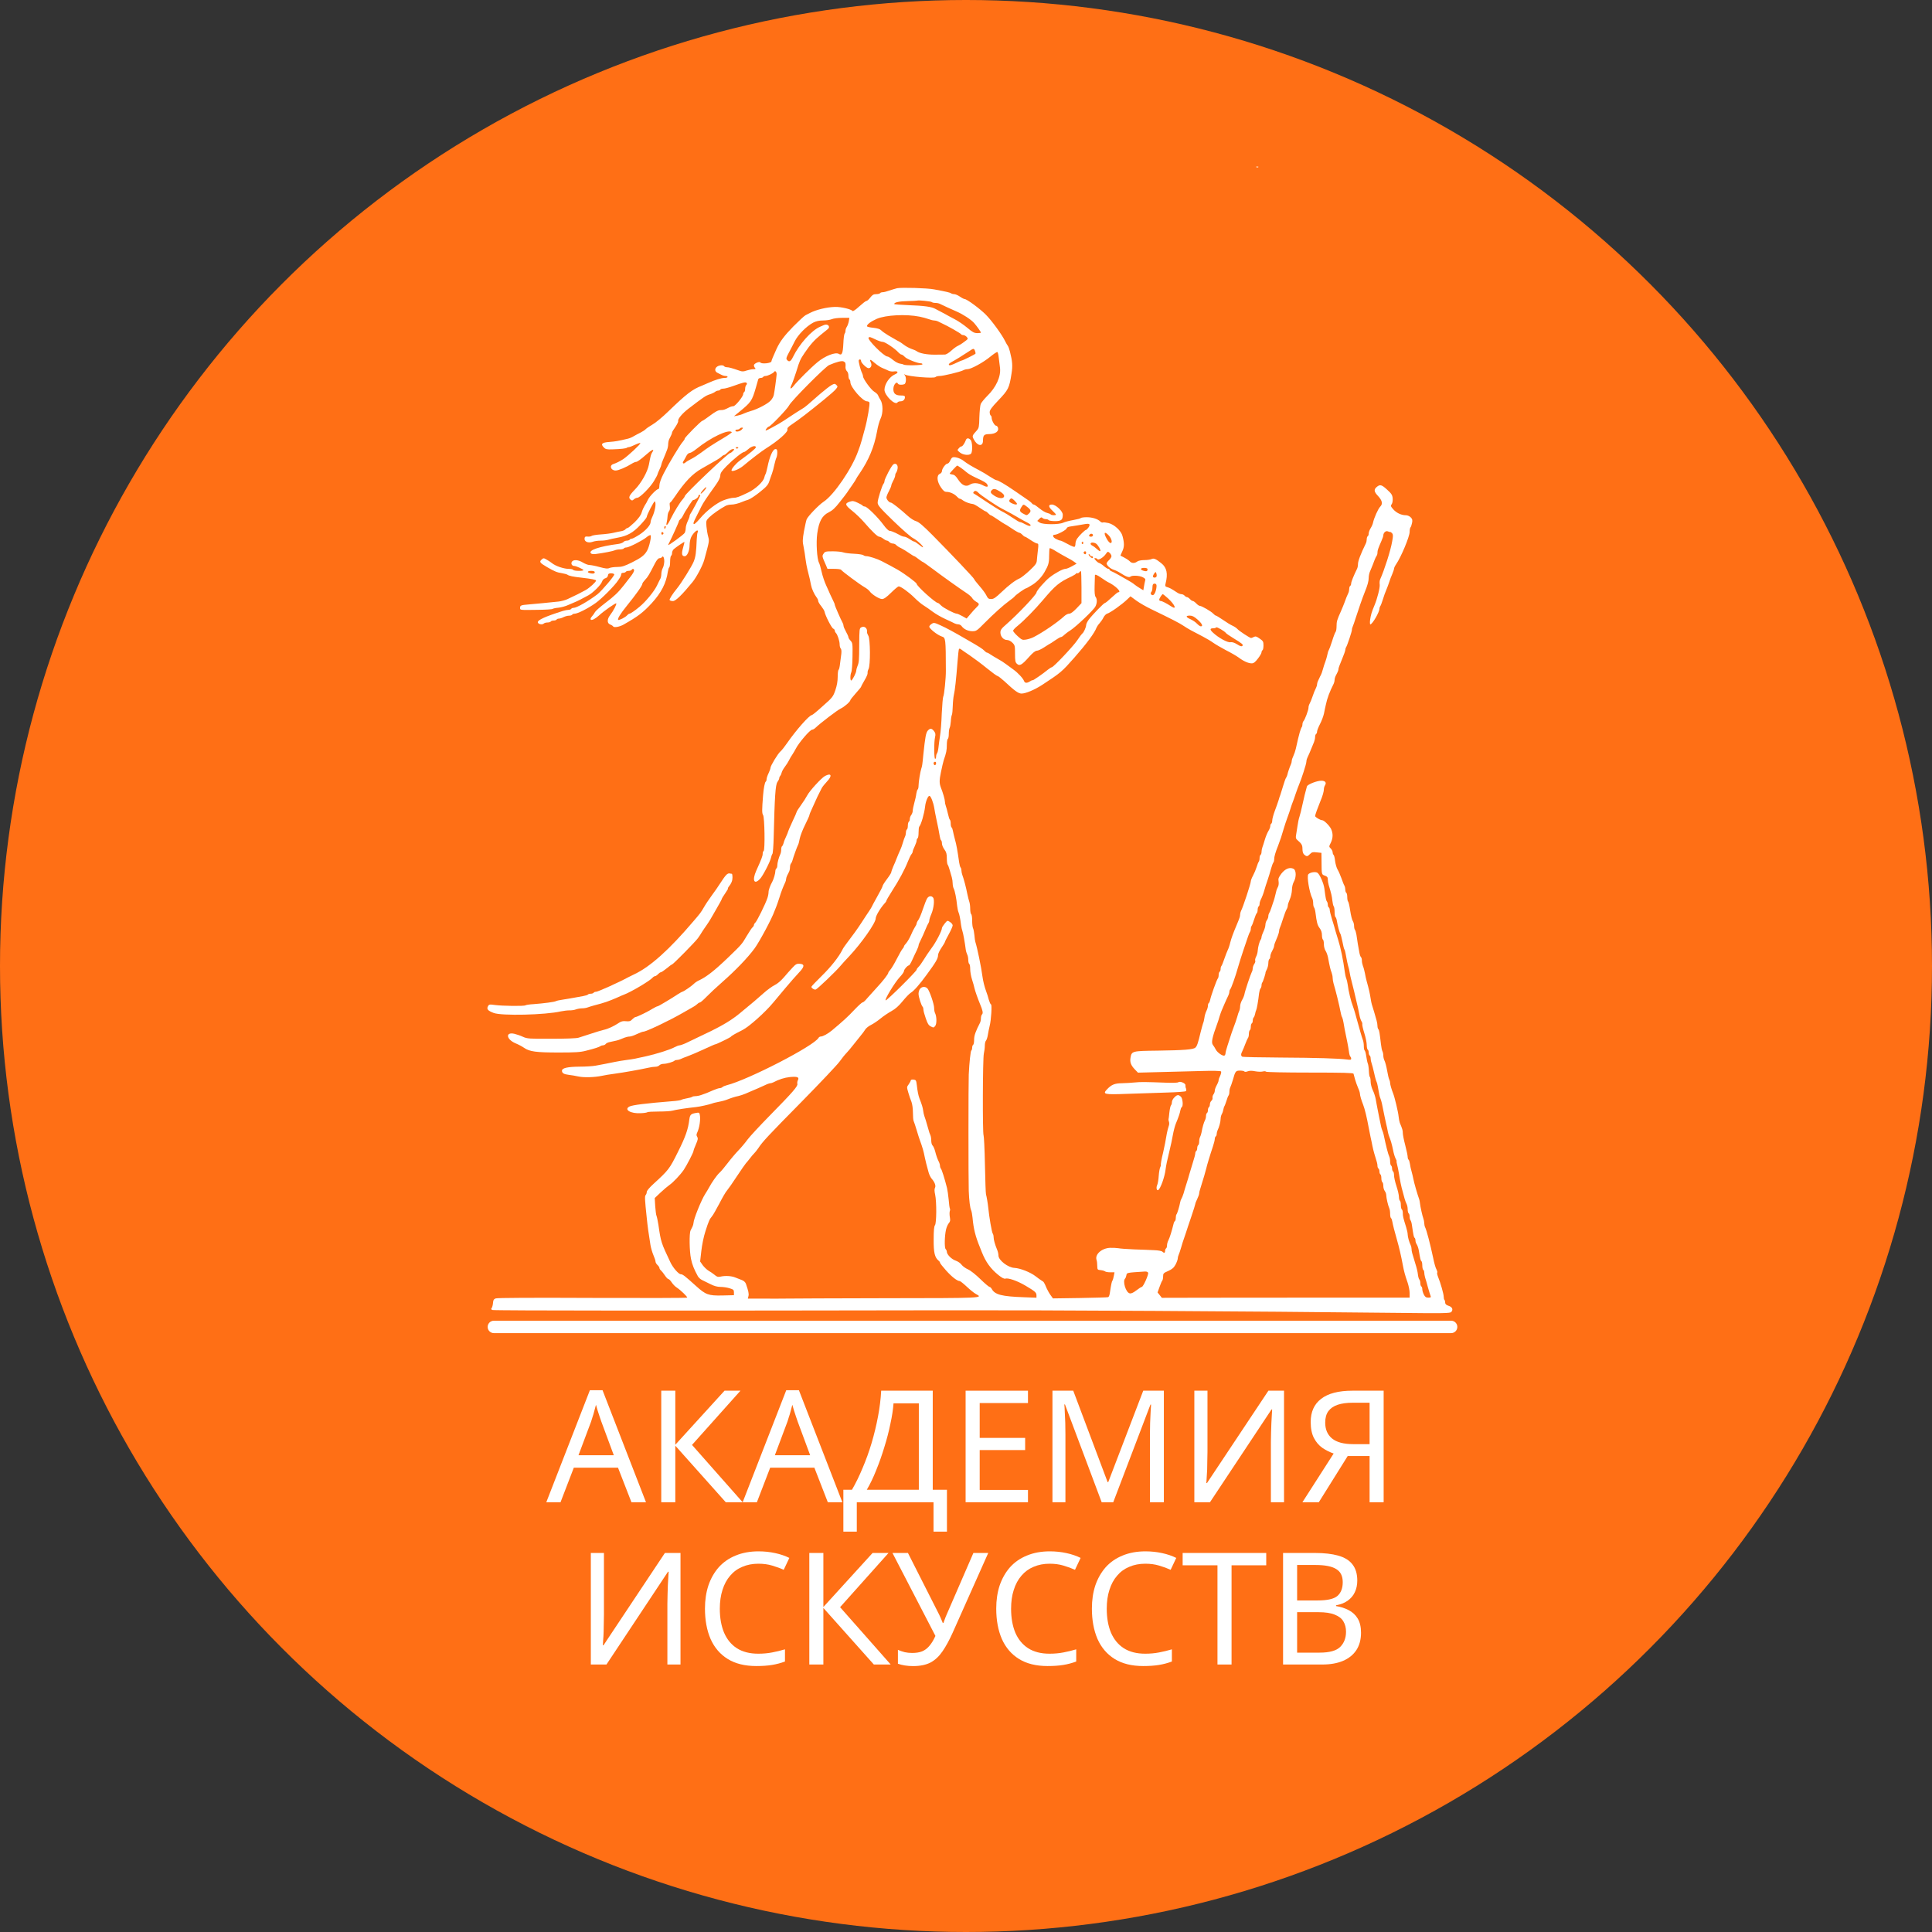
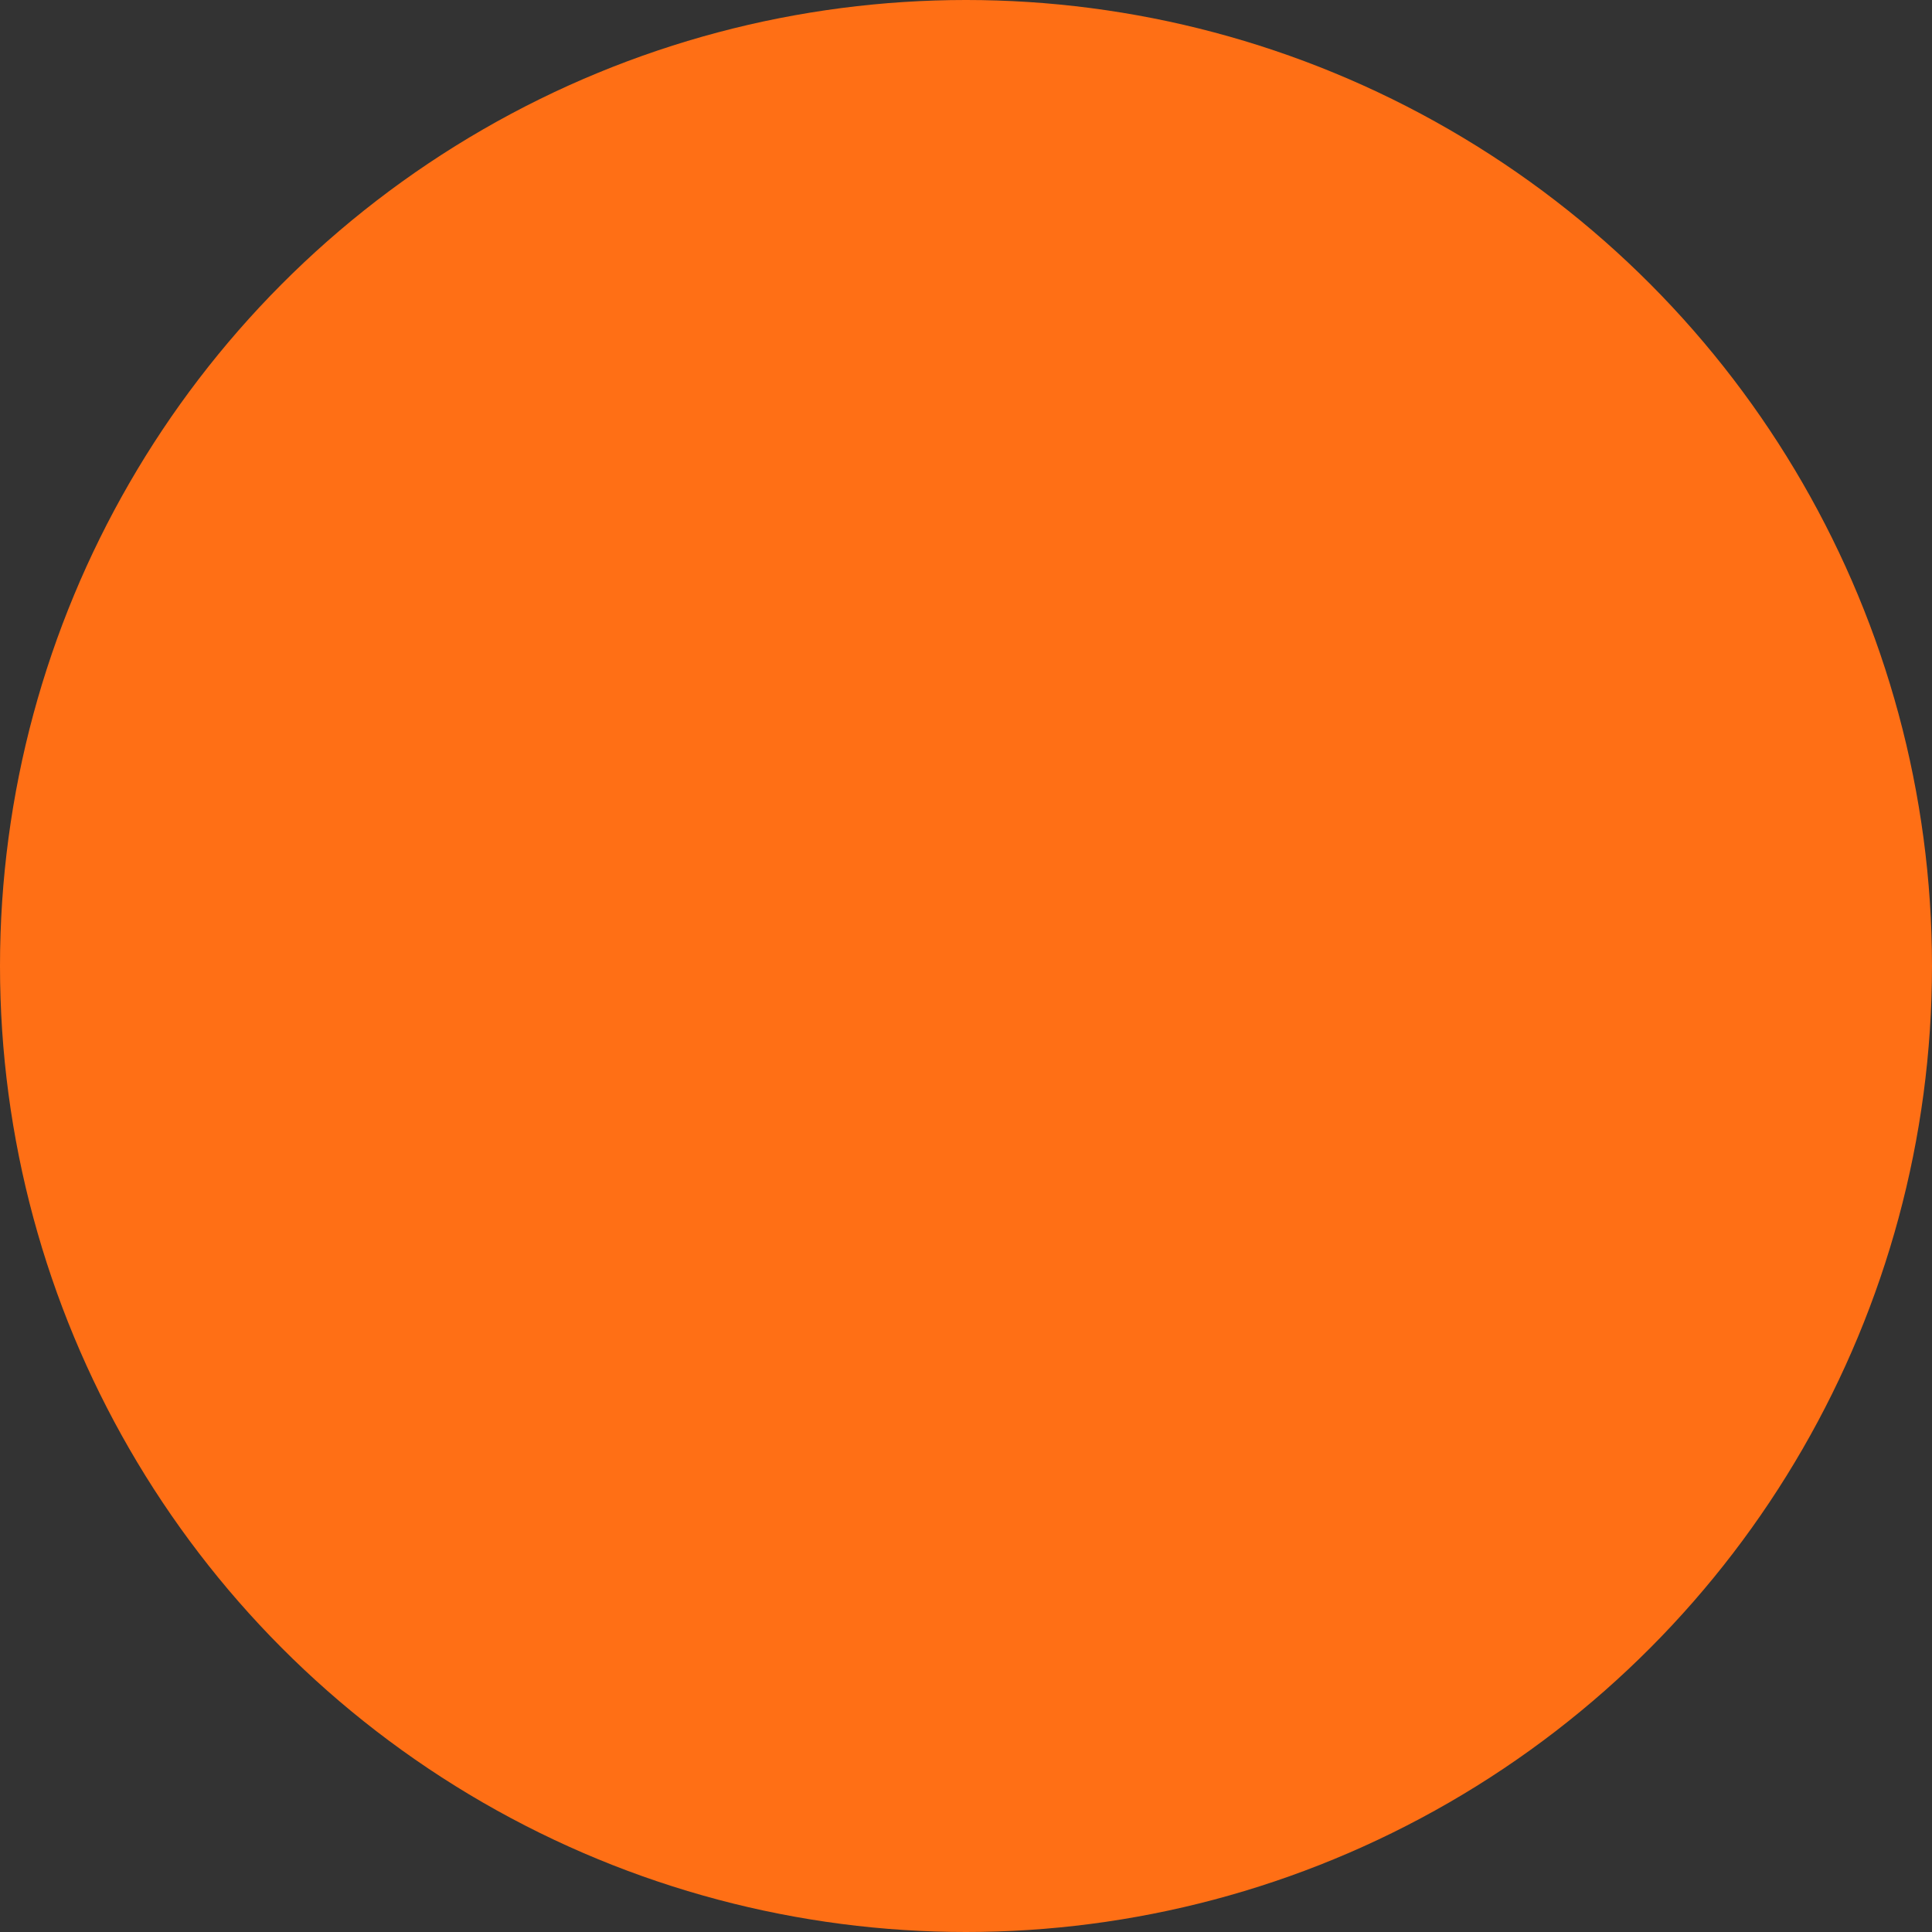
<svg xmlns="http://www.w3.org/2000/svg" width="80" height="80" viewBox="0 0 80 80" fill="none">
  <rect x="0" y="0" width="80" height="80" fill="#333333" stroke="none" />
  <circle cx="40" cy="40" r="40" fill="#FF6F15" />
  <g clip-path="url(#clip0_13704_78)">
    <path d="M52.028 6.923C52.056 6.936 52.093 6.931 52.105 6.919C52.121 6.907 52.096 6.895 52.052 6.899C52.008 6.899 51.996 6.911 52.028 6.923Z" fill="white" />
    <path d="M37.148 11.934C37.072 11.954 36.926 11.995 36.825 12.031C36.725 12.067 36.604 12.1 36.555 12.1C36.507 12.1 36.454 12.116 36.442 12.14C36.43 12.16 36.358 12.18 36.281 12.18C36.172 12.18 36.123 12.209 36.035 12.322C35.978 12.398 35.906 12.463 35.873 12.463C35.845 12.463 35.712 12.568 35.575 12.693C35.426 12.83 35.317 12.902 35.3 12.878C35.252 12.802 34.82 12.701 34.578 12.709C34.231 12.717 33.792 12.826 33.538 12.959C33.493 12.983 33.412 13.024 33.356 13.052C33.3 13.08 33.074 13.294 32.848 13.52C32.48 13.895 32.295 14.145 32.158 14.44C32.008 14.77 31.944 14.928 31.944 14.96C31.944 15.041 31.528 15.085 31.484 15.008C31.448 14.952 31.218 15.053 31.218 15.125C31.218 15.162 31.238 15.21 31.266 15.238C31.302 15.275 31.286 15.287 31.194 15.287C31.129 15.287 31.004 15.315 30.915 15.343C30.786 15.388 30.73 15.392 30.613 15.347C30.322 15.246 30.181 15.206 30.096 15.206C30.052 15.206 29.999 15.186 29.987 15.166C29.943 15.097 29.741 15.121 29.66 15.21C29.584 15.295 29.608 15.396 29.729 15.448C29.761 15.464 29.826 15.496 29.874 15.521C29.927 15.549 30.003 15.569 30.048 15.569C30.092 15.569 30.128 15.585 30.128 15.61C30.128 15.63 30.068 15.65 29.995 15.65C29.866 15.65 29.62 15.726 29.301 15.868C29.213 15.908 29.104 15.952 29.059 15.973C28.676 16.118 28.426 16.307 27.663 17.046C27.43 17.272 27.139 17.514 27.014 17.582C26.889 17.655 26.764 17.74 26.736 17.772C26.707 17.804 26.61 17.869 26.522 17.913C26.429 17.957 26.304 18.026 26.235 18.066C26.171 18.107 26.062 18.151 25.993 18.167C25.586 18.264 25.481 18.28 25.235 18.3C24.924 18.321 24.86 18.385 25.001 18.526C25.073 18.603 25.126 18.615 25.36 18.607C25.719 18.595 25.929 18.571 25.961 18.538C25.973 18.526 26.009 18.514 26.042 18.514C26.07 18.514 26.187 18.47 26.296 18.417C26.405 18.365 26.506 18.333 26.514 18.349C26.538 18.385 26.009 18.873 25.808 19.011C25.666 19.103 25.517 19.176 25.396 19.216C25.219 19.273 25.291 19.483 25.493 19.483C25.61 19.483 25.933 19.345 26.155 19.204C26.223 19.16 26.308 19.123 26.352 19.123C26.393 19.119 26.558 19.002 26.719 18.857C26.998 18.607 27.123 18.555 27.006 18.732C26.953 18.817 26.941 18.861 26.869 19.244C26.812 19.539 26.554 20.003 26.292 20.269C26.046 20.523 26.009 20.608 26.114 20.693C26.167 20.733 26.191 20.733 26.247 20.677C26.288 20.64 26.352 20.612 26.389 20.612C26.494 20.612 26.921 20.184 27.078 19.922C27.159 19.789 27.224 19.664 27.224 19.648C27.224 19.632 27.26 19.543 27.304 19.45C27.349 19.361 27.385 19.265 27.385 19.244C27.385 19.22 27.413 19.136 27.45 19.051C27.486 18.966 27.53 18.861 27.547 18.817C27.563 18.772 27.599 18.684 27.623 18.623C27.647 18.563 27.668 18.458 27.668 18.389C27.668 18.325 27.688 18.236 27.708 18.192C27.732 18.147 27.768 18.075 27.788 18.03C27.813 17.986 27.829 17.933 27.829 17.909C27.829 17.889 27.889 17.784 27.966 17.679C28.039 17.57 28.091 17.461 28.083 17.433C28.055 17.356 28.248 17.122 28.499 16.929C29.12 16.453 29.225 16.38 29.378 16.332C29.471 16.303 29.572 16.255 29.608 16.227C29.64 16.198 29.701 16.174 29.737 16.174C29.773 16.174 29.814 16.154 29.826 16.134C29.838 16.11 29.89 16.094 29.935 16.094C30.015 16.094 30.165 16.053 30.391 15.973C30.774 15.835 30.871 15.811 30.911 15.852C30.939 15.88 30.935 15.908 30.903 15.94C30.875 15.969 30.855 16.037 30.855 16.098C30.855 16.158 30.838 16.223 30.814 16.235C30.794 16.247 30.774 16.287 30.774 16.32C30.774 16.42 30.447 16.82 30.366 16.82C30.322 16.82 30.25 16.84 30.197 16.868C29.999 16.969 29.963 16.981 29.838 16.981C29.741 16.981 29.624 17.042 29.41 17.203C29.249 17.324 29.1 17.425 29.084 17.425C29.031 17.425 28.353 18.111 28.353 18.163C28.353 18.188 28.317 18.244 28.277 18.288C28.164 18.409 27.684 19.204 27.482 19.604C27.369 19.821 27.308 20.003 27.304 20.096C27.304 20.18 27.288 20.249 27.264 20.249C27.187 20.249 26.901 20.544 26.832 20.689C26.796 20.769 26.736 20.878 26.695 20.935C26.659 20.991 26.602 21.116 26.574 21.209C26.538 21.334 26.449 21.455 26.28 21.625C26.142 21.754 26.013 21.863 25.989 21.863C25.965 21.863 25.921 21.887 25.896 21.919C25.872 21.951 25.791 21.984 25.719 21.996C25.646 22.008 25.509 22.036 25.408 22.061C25.307 22.085 25.073 22.117 24.884 22.129C24.694 22.141 24.521 22.169 24.492 22.194C24.464 22.214 24.392 22.226 24.331 22.218C24.238 22.21 24.214 22.222 24.206 22.294C24.186 22.428 24.359 22.5 24.537 22.436C24.61 22.407 24.755 22.387 24.864 22.387C24.973 22.387 25.114 22.371 25.182 22.351C25.251 22.331 25.424 22.29 25.566 22.266C25.973 22.194 26.211 22.061 26.51 21.742C26.659 21.584 26.78 21.435 26.78 21.407C26.78 21.322 27.087 20.733 27.115 20.761C27.183 20.83 27.123 21.177 26.998 21.431C26.965 21.496 26.941 21.576 26.941 21.613C26.941 21.738 26.756 21.951 26.494 22.129C26.344 22.226 26.195 22.306 26.163 22.306C26.126 22.306 26.086 22.323 26.074 22.347C26.062 22.367 26.005 22.387 25.957 22.387C25.904 22.387 25.84 22.411 25.816 22.444C25.788 22.476 25.691 22.512 25.598 22.524C24.815 22.625 24.347 22.787 24.468 22.912C24.497 22.944 24.573 22.952 24.67 22.94C25.009 22.896 25.392 22.819 25.457 22.787C25.497 22.767 25.59 22.75 25.666 22.75C25.743 22.75 25.82 22.73 25.832 22.71C25.844 22.686 25.892 22.67 25.937 22.67C26.042 22.67 26.614 22.379 26.772 22.246C26.84 22.186 26.917 22.149 26.937 22.161C26.986 22.194 26.885 22.649 26.792 22.807C26.687 22.992 26.546 23.101 26.155 23.295C25.852 23.444 25.747 23.477 25.562 23.477C25.433 23.477 25.287 23.497 25.235 23.521C25.158 23.557 25.069 23.545 24.827 23.48C24.658 23.432 24.468 23.396 24.408 23.396C24.347 23.396 24.226 23.347 24.137 23.295C23.944 23.174 23.734 23.162 23.677 23.267C23.633 23.351 23.69 23.436 23.782 23.436C23.859 23.436 24.158 23.573 24.158 23.606C24.158 23.654 23.762 23.646 23.734 23.598C23.722 23.573 23.645 23.557 23.565 23.557C23.347 23.557 23 23.44 22.846 23.311C22.802 23.275 22.709 23.214 22.637 23.174C22.512 23.101 22.503 23.101 22.423 23.174C22.322 23.267 22.354 23.307 22.657 23.485C22.971 23.666 23.06 23.702 23.27 23.735C23.367 23.751 23.468 23.779 23.492 23.795C23.552 23.844 23.734 23.884 24.077 23.92C24.505 23.969 24.682 24.005 24.682 24.041C24.682 24.094 24.424 24.332 24.259 24.429C24.097 24.521 23.799 24.671 23.492 24.812C23.403 24.852 23.242 24.897 23.129 24.909C22.818 24.941 22.148 25.009 21.878 25.03C21.572 25.054 21.535 25.07 21.535 25.171C21.535 25.264 21.507 25.264 22.282 25.252C22.592 25.248 22.867 25.232 22.887 25.211C22.911 25.195 23.02 25.171 23.129 25.163C23.242 25.151 23.423 25.102 23.532 25.05C23.645 25.002 23.77 24.949 23.815 24.929C23.899 24.897 24.113 24.788 24.363 24.651C24.565 24.538 24.88 24.223 24.928 24.086C24.952 24.013 25.009 23.957 25.065 23.945C25.126 23.928 25.166 23.884 25.174 23.828C25.182 23.759 25.215 23.739 25.303 23.739C25.368 23.739 25.428 23.759 25.436 23.783C25.453 23.835 24.924 24.461 24.735 24.61C24.363 24.893 23.879 25.171 23.746 25.171C23.71 25.171 23.665 25.187 23.653 25.211C23.641 25.232 23.589 25.252 23.544 25.252C23.496 25.252 23.391 25.272 23.314 25.296C22.572 25.53 22.253 25.675 22.27 25.772C22.286 25.849 22.455 25.881 22.516 25.82C22.54 25.796 22.608 25.776 22.669 25.776C22.73 25.776 22.794 25.756 22.806 25.736C22.818 25.712 22.875 25.695 22.927 25.695C22.98 25.695 23.036 25.675 23.048 25.655C23.06 25.631 23.105 25.615 23.145 25.615C23.185 25.615 23.274 25.587 23.335 25.554C23.399 25.522 23.5 25.494 23.561 25.494C23.621 25.494 23.682 25.474 23.694 25.453C23.706 25.429 23.75 25.413 23.791 25.413C23.916 25.413 24.343 25.199 24.666 24.969C24.912 24.796 25.465 24.239 25.602 24.021C25.707 23.864 25.715 23.844 25.727 23.759C25.727 23.735 25.767 23.719 25.808 23.719C25.852 23.719 25.901 23.698 25.913 23.678C25.925 23.654 25.981 23.638 26.034 23.638C26.086 23.638 26.142 23.618 26.155 23.598C26.195 23.533 26.256 23.549 26.256 23.626C26.256 23.666 26.187 23.783 26.102 23.888C26.021 23.993 25.901 24.146 25.836 24.231C25.61 24.521 25.428 24.695 25.053 24.977C24.852 25.131 24.662 25.296 24.638 25.344C24.613 25.393 24.557 25.474 24.513 25.522C24.404 25.643 24.452 25.712 24.593 25.639C24.654 25.607 24.747 25.538 24.803 25.486C24.981 25.316 25.493 24.957 25.517 24.985C25.545 25.014 25.404 25.288 25.259 25.477C25.134 25.643 25.134 25.808 25.263 25.857C25.316 25.877 25.372 25.913 25.388 25.938C25.424 25.998 25.654 25.958 25.824 25.861C26.421 25.522 26.623 25.369 26.986 24.977C27.381 24.546 27.587 24.146 27.655 23.666C27.668 23.585 27.692 23.505 27.712 23.493C27.732 23.48 27.748 23.376 27.748 23.255C27.748 23.134 27.768 23.025 27.788 23.012C27.813 23 27.829 22.948 27.829 22.896C27.829 22.843 27.861 22.774 27.901 22.738C27.986 22.662 28.329 22.428 28.341 22.44C28.345 22.444 28.321 22.553 28.285 22.678C28.212 22.932 28.232 23.033 28.353 23.033C28.454 23.033 28.555 22.807 28.555 22.569C28.555 22.476 28.579 22.335 28.611 22.262C28.676 22.105 28.858 21.919 28.894 21.976C28.906 21.996 28.902 22.024 28.89 22.04C28.874 22.056 28.858 22.189 28.85 22.339C28.829 22.867 28.805 23.057 28.724 23.255C28.648 23.448 28.208 24.154 28.035 24.364C27.849 24.59 27.708 24.812 27.728 24.848C27.744 24.872 27.805 24.889 27.865 24.889C27.978 24.889 28.24 24.634 28.676 24.102C28.841 23.9 29.104 23.404 29.164 23.174C29.374 22.395 29.374 22.411 29.326 22.226C29.297 22.125 29.265 21.935 29.253 21.802C29.233 21.568 29.237 21.556 29.366 21.423C29.495 21.294 29.818 21.068 30.044 20.947C30.096 20.919 30.197 20.895 30.27 20.895C30.391 20.895 30.576 20.85 30.754 20.773C30.798 20.753 30.899 20.717 30.98 20.693C31.06 20.669 31.274 20.527 31.46 20.378C31.738 20.156 31.807 20.076 31.855 19.926C31.887 19.825 31.94 19.68 31.968 19.604C31.996 19.527 32.041 19.361 32.065 19.24C32.093 19.119 32.13 18.986 32.15 18.95C32.17 18.91 32.186 18.813 32.186 18.736C32.186 18.627 32.17 18.595 32.113 18.595C32.004 18.595 31.867 18.898 31.779 19.341C31.75 19.474 31.718 19.599 31.702 19.624C31.686 19.644 31.662 19.716 31.645 19.781C31.605 19.951 31.274 20.257 30.972 20.398C30.601 20.576 30.5 20.612 30.383 20.612C30.29 20.612 30.104 20.66 29.947 20.721C29.677 20.826 29.241 21.161 28.999 21.455C28.801 21.685 28.716 21.75 28.716 21.665C28.716 21.625 28.777 21.496 28.89 21.278C28.926 21.209 28.995 21.076 29.039 20.979C29.124 20.81 29.233 20.648 29.632 20.088C29.757 19.914 29.822 19.781 29.826 19.696C29.826 19.591 29.882 19.507 30.088 19.297C30.358 19.023 30.738 18.716 30.81 18.716C30.834 18.716 30.915 18.66 30.988 18.595C31.129 18.47 31.298 18.434 31.298 18.522C31.298 18.567 31.064 18.76 30.641 19.067C30.479 19.184 30.29 19.406 30.29 19.474C30.29 19.559 30.601 19.438 30.786 19.281C31.056 19.051 31.565 18.66 31.714 18.571C32.222 18.252 32.642 17.885 32.606 17.78C32.589 17.728 32.638 17.671 32.799 17.566C33.09 17.372 33.477 17.074 34.135 16.537C34.352 16.36 34.57 16.17 34.615 16.11C34.691 16.013 34.695 16.001 34.631 15.94C34.57 15.88 34.554 15.88 34.429 15.948C34.356 15.989 34.147 16.15 33.965 16.307C33.481 16.735 33.312 16.876 33.259 16.901C33.215 16.921 32.791 17.195 32.448 17.425C32.359 17.485 32.146 17.61 31.976 17.699C31.69 17.853 31.67 17.857 31.726 17.764C31.762 17.711 31.811 17.667 31.831 17.667C31.9 17.667 32.606 16.929 32.674 16.788C32.763 16.602 34.171 15.186 34.332 15.117C34.651 14.98 34.865 14.928 34.937 14.968C35.014 15.008 35.022 15.041 35.01 15.21C35.01 15.267 35.034 15.335 35.066 15.367C35.103 15.396 35.131 15.476 35.131 15.553C35.131 15.626 35.151 15.698 35.171 15.71C35.196 15.723 35.212 15.775 35.212 15.827C35.212 16.029 35.724 16.618 35.902 16.618C35.942 16.618 35.986 16.638 35.998 16.663C36.031 16.711 35.918 17.381 35.809 17.768C35.764 17.921 35.712 18.123 35.688 18.212C35.664 18.3 35.631 18.409 35.615 18.454C35.599 18.498 35.563 18.599 35.535 18.676C35.284 19.394 34.53 20.499 34.102 20.777C33.909 20.903 33.449 21.379 33.4 21.508C33.38 21.56 33.332 21.778 33.291 21.996C33.231 22.339 33.227 22.424 33.275 22.641C33.303 22.779 33.34 23.009 33.356 23.154C33.376 23.299 33.408 23.489 33.433 23.577C33.513 23.884 33.562 24.102 33.582 24.223C33.61 24.376 33.711 24.598 33.804 24.723C33.848 24.776 33.88 24.848 33.88 24.884C33.88 24.921 33.937 25.018 34.005 25.098C34.07 25.183 34.135 25.284 34.143 25.328C34.171 25.49 34.437 26.006 34.502 26.03C34.538 26.046 34.566 26.079 34.566 26.111C34.566 26.139 34.586 26.183 34.615 26.212C34.679 26.276 34.768 26.543 34.768 26.684C34.768 26.752 34.788 26.829 34.812 26.853C34.841 26.881 34.849 26.97 34.837 27.075C34.824 27.168 34.8 27.354 34.784 27.483C34.772 27.608 34.744 27.725 34.724 27.737C34.703 27.749 34.687 27.878 34.687 28.027C34.687 28.209 34.655 28.39 34.59 28.58C34.498 28.846 34.473 28.883 34.074 29.233C33.848 29.439 33.642 29.609 33.618 29.609C33.509 29.613 32.953 30.246 32.585 30.779C32.489 30.92 32.367 31.073 32.319 31.113C32.214 31.198 31.904 31.711 31.904 31.795C31.904 31.828 31.867 31.928 31.823 32.021C31.779 32.11 31.742 32.223 31.742 32.267C31.742 32.312 31.726 32.356 31.706 32.368C31.67 32.392 31.621 32.63 31.597 32.937C31.549 33.546 31.549 33.675 31.597 33.748C31.662 33.841 31.682 35.2 31.621 35.237C31.597 35.249 31.581 35.305 31.581 35.354C31.581 35.442 31.537 35.563 31.314 36.056C31.137 36.451 31.226 36.653 31.468 36.395C31.589 36.273 31.9 35.664 31.928 35.507C31.94 35.446 31.964 35.382 31.984 35.358C32.004 35.334 32.029 35.015 32.037 34.652C32.077 33.002 32.109 32.497 32.19 32.384C32.23 32.328 32.267 32.255 32.267 32.223C32.267 32.191 32.287 32.146 32.307 32.126C32.331 32.102 32.355 32.045 32.367 31.993C32.376 31.945 32.436 31.836 32.497 31.755C32.561 31.674 32.638 31.549 32.67 31.485C32.702 31.416 32.763 31.307 32.811 31.243C32.856 31.174 32.92 31.065 32.953 31.001C33.074 30.759 33.541 30.214 33.63 30.214C33.663 30.214 33.727 30.178 33.776 30.129C33.961 29.948 34.675 29.403 34.808 29.342C34.958 29.274 35.212 29.052 35.212 28.991C35.212 28.971 35.313 28.846 35.434 28.709C35.555 28.576 35.656 28.451 35.656 28.439C35.656 28.423 35.72 28.302 35.797 28.172C35.877 28.039 35.934 27.906 35.926 27.87C35.918 27.834 35.934 27.761 35.962 27.709C36.047 27.559 36.039 26.45 35.954 26.321C35.922 26.268 35.898 26.204 35.902 26.171C35.922 26.01 35.793 25.905 35.66 25.978C35.587 26.014 35.583 26.071 35.579 26.672C35.575 27.37 35.571 27.426 35.498 27.604C35.474 27.668 35.454 27.745 35.454 27.777C35.454 27.854 35.309 28.144 35.252 28.177C35.2 28.209 35.2 27.934 35.252 27.834C35.272 27.793 35.297 27.507 35.3 27.196C35.309 26.656 35.304 26.623 35.22 26.53C35.171 26.478 35.131 26.413 35.131 26.385C35.131 26.357 35.087 26.256 35.03 26.155C34.974 26.055 34.929 25.95 34.929 25.917C34.929 25.881 34.913 25.825 34.889 25.784C34.812 25.647 34.566 25.082 34.566 25.042C34.566 25.018 34.534 24.933 34.49 24.852C34.449 24.771 34.397 24.663 34.373 24.606C34.352 24.55 34.276 24.388 34.211 24.243C34.143 24.098 34.058 23.844 34.022 23.678C33.985 23.513 33.937 23.343 33.913 23.303C33.828 23.142 33.788 22.464 33.84 22.093C33.909 21.596 34.038 21.35 34.312 21.217C34.465 21.141 34.582 21.036 34.772 20.79C34.913 20.612 35.05 20.435 35.071 20.402C35.095 20.366 35.188 20.225 35.284 20.092C35.377 19.959 35.454 19.837 35.454 19.825C35.454 19.813 35.514 19.721 35.587 19.616C35.978 19.043 36.2 18.502 36.317 17.861C36.349 17.667 36.414 17.433 36.462 17.336C36.571 17.11 36.567 16.727 36.458 16.558C36.414 16.489 36.37 16.404 36.358 16.368C36.345 16.328 36.273 16.263 36.2 16.219C36.067 16.142 35.736 15.686 35.736 15.581C35.736 15.553 35.72 15.496 35.7 15.456C35.635 15.335 35.538 14.952 35.559 14.916C35.595 14.859 35.656 14.879 35.656 14.952C35.656 15.024 35.886 15.246 35.962 15.246C36.063 15.246 36.115 15.129 36.063 15.017C35.99 14.859 36.031 14.863 36.228 15.037C36.329 15.121 36.471 15.214 36.547 15.242C36.624 15.271 36.729 15.319 36.785 15.347C36.842 15.376 36.943 15.392 37.011 15.38C37.189 15.351 37.221 15.432 37.059 15.501C36.834 15.597 36.628 15.9 36.624 16.138C36.624 16.376 37.076 16.812 37.168 16.658C37.181 16.638 37.233 16.618 37.285 16.618C37.394 16.618 37.471 16.546 37.471 16.449C37.471 16.388 37.439 16.376 37.297 16.376C37.072 16.376 36.975 16.283 36.995 16.069C37.007 15.912 37.14 15.779 37.176 15.88C37.197 15.936 37.342 15.948 37.447 15.908C37.528 15.876 37.535 15.61 37.463 15.533C37.419 15.489 37.423 15.484 37.467 15.509C37.616 15.593 38.669 15.678 38.734 15.614C38.758 15.589 38.835 15.569 38.907 15.569C39.056 15.569 39.754 15.4 39.88 15.335C39.928 15.307 40.009 15.287 40.061 15.287C40.206 15.287 40.719 15.008 41.005 14.77C41.15 14.653 41.279 14.565 41.3 14.577C41.32 14.589 41.344 14.694 41.356 14.811C41.372 14.928 41.392 15.117 41.408 15.226C41.453 15.589 41.247 16.041 40.872 16.404C40.755 16.521 40.638 16.666 40.61 16.727C40.586 16.788 40.561 17.038 40.553 17.28C40.545 17.675 40.533 17.728 40.448 17.824C40.255 18.038 40.251 18.05 40.315 18.179C40.456 18.466 40.694 18.514 40.703 18.26C40.706 18.014 40.743 17.978 40.973 17.974C41.219 17.97 41.372 17.857 41.324 17.711C41.312 17.667 41.275 17.627 41.243 17.627C41.183 17.627 41.062 17.409 41.062 17.3C41.062 17.26 41.045 17.215 41.021 17.203C41.001 17.191 40.981 17.126 40.981 17.066C40.981 16.981 41.062 16.868 41.324 16.594C41.755 16.142 41.792 16.073 41.885 15.468C41.937 15.15 41.921 14.96 41.82 14.561C41.796 14.46 41.755 14.351 41.731 14.319C41.703 14.286 41.659 14.201 41.626 14.137C41.497 13.867 41.066 13.274 40.819 13.027C40.569 12.777 40.033 12.382 39.94 12.382C39.916 12.382 39.827 12.338 39.746 12.281C39.666 12.225 39.557 12.18 39.512 12.18C39.464 12.18 39.407 12.164 39.383 12.148C39.351 12.116 39.202 12.079 38.681 11.983C38.395 11.926 37.33 11.898 37.148 11.934ZM38.58 12.507C38.601 12.527 38.669 12.543 38.73 12.543C38.794 12.543 38.875 12.559 38.915 12.58C39.012 12.628 39.391 12.806 39.617 12.902C39.88 13.015 40.214 13.237 40.335 13.374C40.452 13.508 40.618 13.742 40.618 13.774C40.618 13.786 40.549 13.794 40.468 13.794C40.343 13.794 40.267 13.754 40.053 13.572C39.908 13.451 39.674 13.29 39.529 13.217C39.383 13.14 39.202 13.044 39.121 12.995C39.04 12.951 38.94 12.898 38.899 12.878C38.855 12.854 38.778 12.814 38.722 12.785C38.564 12.701 38.27 12.66 37.624 12.636C37.294 12.624 37.027 12.604 37.027 12.588C37.027 12.519 37.229 12.475 37.592 12.467C37.802 12.463 37.979 12.451 37.983 12.447C38.008 12.422 38.544 12.475 38.58 12.507ZM38.076 13.112C38.197 13.136 38.367 13.181 38.451 13.213C38.532 13.245 38.637 13.27 38.681 13.27C38.726 13.27 38.794 13.286 38.835 13.306C38.871 13.326 38.96 13.366 39.024 13.399C39.234 13.492 39.771 13.798 39.795 13.838C39.807 13.859 39.847 13.875 39.888 13.875C39.928 13.875 39.992 13.911 40.029 13.951C40.097 14.028 40.093 14.036 39.924 14.157C39.831 14.23 39.71 14.302 39.662 14.322C39.609 14.343 39.488 14.431 39.391 14.52C39.291 14.613 39.178 14.682 39.121 14.682C39.069 14.682 38.875 14.682 38.693 14.686C38.371 14.686 38.072 14.629 37.955 14.54C37.923 14.516 37.822 14.472 37.733 14.444C37.645 14.411 37.507 14.339 37.431 14.278C37.354 14.218 37.261 14.157 37.229 14.141C37.197 14.125 37.132 14.093 37.088 14.064C37.043 14.036 36.906 13.959 36.781 13.887C36.66 13.814 36.527 13.721 36.487 13.677C36.438 13.625 36.337 13.592 36.156 13.572C36.015 13.56 35.898 13.528 35.898 13.508C35.898 13.431 36.063 13.31 36.309 13.201C36.68 13.044 37.511 12.999 38.076 13.112ZM35.147 13.306C35.131 13.387 35.095 13.487 35.066 13.532C35.034 13.576 35.01 13.649 35.01 13.693C35.01 13.742 34.994 13.794 34.974 13.814C34.953 13.838 34.929 14.024 34.921 14.23C34.901 14.633 34.861 14.734 34.732 14.653C34.594 14.569 34.159 14.738 33.848 15C33.582 15.218 33.029 15.771 32.884 15.952C32.735 16.146 32.682 16.126 32.787 15.908C32.827 15.823 32.908 15.585 32.973 15.388C33.106 14.944 33.138 14.879 33.312 14.621C33.546 14.274 33.719 14.081 33.977 13.871C34.11 13.762 34.248 13.653 34.276 13.629C34.405 13.524 34.272 13.387 34.11 13.463C34.062 13.483 33.993 13.516 33.961 13.528C33.602 13.681 33.094 14.25 32.831 14.79C32.743 14.972 32.674 15.004 32.589 14.903C32.545 14.851 32.557 14.803 32.662 14.609C32.731 14.484 32.84 14.266 32.908 14.133C33.045 13.859 33.392 13.508 33.675 13.358C33.796 13.298 33.917 13.27 34.082 13.27C34.211 13.27 34.373 13.245 34.441 13.217C34.514 13.185 34.703 13.161 34.873 13.161H35.171L35.147 13.306ZM36.253 14.056C36.37 14.113 36.503 14.157 36.555 14.157C36.648 14.157 37.063 14.435 37.205 14.597C37.249 14.641 37.301 14.682 37.33 14.682C37.354 14.682 37.419 14.726 37.471 14.783C37.556 14.871 37.991 15.045 38.137 15.045C38.169 15.045 38.197 15.061 38.197 15.085C38.197 15.129 37.463 15.142 37.419 15.097C37.402 15.085 37.334 15.065 37.265 15.057C37.197 15.049 37.068 14.98 36.975 14.903C36.886 14.827 36.781 14.762 36.745 14.762C36.604 14.762 35.898 14.052 35.966 13.98C36.007 13.943 36.027 13.947 36.253 14.056ZM40.372 14.528C40.392 14.581 40.4 14.633 40.392 14.645C40.376 14.674 39.871 14.924 39.835 14.924C39.819 14.924 39.718 14.968 39.601 15.024C39.488 15.081 39.367 15.125 39.339 15.125C39.25 15.125 39.282 15.053 39.399 14.992C39.532 14.924 39.892 14.702 40.114 14.553C40.311 14.419 40.327 14.415 40.372 14.528ZM32.158 15.513C32.142 15.706 32.069 16.227 32.041 16.356C32.029 16.42 31.968 16.529 31.908 16.59C31.791 16.719 31.371 16.941 31.097 17.017C30.996 17.046 30.863 17.094 30.794 17.126C30.73 17.159 30.608 17.195 30.532 17.211L30.391 17.235L30.613 17.054C31.101 16.654 31.137 16.606 31.298 16.053C31.347 15.888 31.391 15.726 31.399 15.698C31.411 15.674 31.452 15.65 31.496 15.65C31.541 15.65 31.589 15.63 31.601 15.61C31.613 15.585 31.657 15.569 31.698 15.569C31.782 15.569 32.013 15.46 32.049 15.404C32.097 15.327 32.166 15.396 32.158 15.513ZM30.713 17.788C30.637 17.873 30.451 17.901 30.451 17.828C30.451 17.804 30.488 17.788 30.528 17.788C30.572 17.788 30.621 17.768 30.633 17.748C30.645 17.724 30.685 17.707 30.721 17.707C30.778 17.707 30.778 17.72 30.713 17.788ZM30.302 17.893C30.314 17.909 30.161 18.018 29.955 18.139C29.491 18.417 29.322 18.526 29.031 18.744C28.906 18.837 28.724 18.954 28.628 19.002C28.531 19.051 28.422 19.115 28.382 19.152C28.297 19.228 28.236 19.18 28.305 19.087C28.329 19.051 28.382 18.958 28.418 18.885C28.454 18.809 28.515 18.756 28.559 18.756C28.599 18.756 28.729 18.68 28.846 18.583C29.434 18.111 30.169 17.76 30.302 17.893ZM30.572 18.53C30.572 18.575 30.496 18.591 30.471 18.555C30.459 18.534 30.475 18.514 30.508 18.514C30.544 18.514 30.572 18.522 30.572 18.53ZM30.35 18.676C30.31 18.72 30.258 18.756 30.237 18.756C30.149 18.756 28.353 20.463 28.353 20.548C28.353 20.568 28.313 20.628 28.265 20.681C28.156 20.798 27.914 21.193 27.76 21.508C27.643 21.754 27.559 21.818 27.607 21.629C27.623 21.568 27.639 21.451 27.643 21.371C27.647 21.29 27.676 21.193 27.708 21.161C27.74 21.12 27.748 21.044 27.736 20.955C27.724 20.878 27.728 20.814 27.744 20.814C27.764 20.814 27.853 20.701 27.946 20.56C28.357 19.951 28.672 19.62 29.051 19.406C29.693 19.043 29.79 18.986 29.87 18.914C29.915 18.869 29.971 18.837 29.991 18.837C30.015 18.837 30.084 18.78 30.149 18.716C30.213 18.647 30.302 18.595 30.342 18.595C30.419 18.595 30.423 18.599 30.35 18.676ZM29.241 20.197C29.237 20.249 29.035 20.463 29.015 20.439C29.003 20.427 29.043 20.362 29.108 20.293C29.229 20.16 29.241 20.152 29.241 20.197ZM28.999 20.507C28.999 20.54 28.628 21.233 28.591 21.274C28.571 21.298 28.555 21.338 28.555 21.366C28.555 21.399 28.519 21.5 28.474 21.588C28.43 21.681 28.394 21.81 28.394 21.875C28.394 21.935 28.373 22.024 28.353 22.064C28.317 22.133 27.668 22.609 27.668 22.565C27.668 22.557 27.684 22.516 27.708 22.476C27.788 22.327 28.111 21.621 28.111 21.584C28.111 21.564 28.14 21.524 28.176 21.496C28.212 21.467 28.256 21.407 28.277 21.358C28.297 21.314 28.337 21.241 28.361 21.201C28.39 21.157 28.474 21.024 28.547 20.907C28.62 20.79 28.692 20.697 28.708 20.701C28.757 20.717 28.918 20.596 28.918 20.544C28.918 20.515 28.938 20.491 28.959 20.491C28.983 20.491 28.999 20.499 28.999 20.507ZM27.563 21.843C27.547 21.875 27.53 21.903 27.522 21.903C27.514 21.903 27.506 21.875 27.506 21.843C27.506 21.81 27.522 21.782 27.547 21.782C27.567 21.782 27.575 21.81 27.563 21.843ZM27.474 22.085C27.474 22.105 27.454 22.129 27.43 22.137C27.405 22.145 27.385 22.121 27.385 22.085C27.385 22.048 27.405 22.024 27.43 22.032C27.454 22.04 27.474 22.064 27.474 22.085ZM27.506 23.247C27.502 23.339 27.478 23.46 27.446 23.517C27.413 23.573 27.389 23.678 27.385 23.751C27.385 23.823 27.369 23.912 27.349 23.953C27.329 23.989 27.26 24.126 27.2 24.255C27.082 24.493 26.74 24.913 26.489 25.119C26.3 25.28 26.102 25.413 26.062 25.413C26.042 25.413 26.001 25.441 25.969 25.477C25.904 25.558 25.626 25.699 25.598 25.667C25.558 25.627 25.687 25.417 25.945 25.098C26.344 24.606 26.598 24.247 26.598 24.174C26.598 24.146 26.651 24.074 26.715 24.005C26.824 23.892 26.877 23.803 27.123 23.323C27.195 23.186 27.26 23.113 27.308 23.113C27.349 23.113 27.393 23.093 27.405 23.073C27.454 22.992 27.506 23.081 27.506 23.247ZM24.622 23.674C24.634 23.694 24.626 23.727 24.601 23.739C24.541 23.775 24.315 23.719 24.343 23.674C24.371 23.626 24.589 23.626 24.622 23.674Z" fill="white" />
    <path d="M39.996 18.218C39.948 18.351 39.851 18.492 39.815 18.484C39.795 18.48 39.746 18.512 39.706 18.557C39.629 18.642 39.633 18.642 39.75 18.738C39.883 18.843 40.125 18.867 40.206 18.787C40.279 18.714 40.267 18.291 40.19 18.214C40.109 18.129 40.029 18.133 39.996 18.218Z" fill="white" />
    <path d="M39.428 18.948C39.404 18.964 39.364 19.024 39.339 19.085C39.311 19.149 39.263 19.198 39.23 19.198C39.158 19.198 39.004 19.407 39.004 19.508C39.004 19.549 38.964 19.601 38.916 19.621C38.775 19.682 38.795 19.94 38.96 20.178C39.061 20.327 39.113 20.368 39.202 20.368C39.339 20.368 39.529 20.456 39.63 20.569C39.67 20.614 39.718 20.65 39.743 20.65C39.763 20.65 39.828 20.682 39.884 20.727C39.985 20.795 40.154 20.856 40.295 20.872C40.328 20.876 40.453 20.945 40.566 21.025C40.683 21.106 40.796 21.175 40.812 21.175C40.832 21.175 40.88 21.211 40.921 21.255C40.961 21.3 41.01 21.336 41.026 21.336C41.042 21.336 41.175 21.417 41.32 21.517C41.469 21.618 41.594 21.699 41.602 21.699C41.615 21.699 41.744 21.78 41.893 21.881C42.038 21.981 42.184 22.062 42.212 22.062C42.236 22.062 42.292 22.099 42.333 22.143C42.373 22.187 42.422 22.224 42.442 22.224C42.462 22.224 42.567 22.288 42.68 22.365C42.793 22.441 42.914 22.506 42.95 22.506C42.998 22.506 43.007 22.546 42.978 22.776C42.958 22.93 42.942 23.119 42.934 23.2C42.926 23.325 42.886 23.385 42.635 23.623C42.474 23.773 42.288 23.918 42.228 23.946C42.038 24.027 41.788 24.216 41.469 24.519C41.227 24.749 41.147 24.805 41.042 24.805C40.937 24.805 40.905 24.781 40.844 24.656C40.808 24.576 40.675 24.398 40.554 24.261C40.433 24.124 40.336 23.995 40.336 23.978C40.336 23.942 39.392 22.946 38.613 22.159C38.218 21.76 38.044 21.614 37.935 21.582C37.855 21.562 37.701 21.465 37.596 21.368C37.266 21.07 36.939 20.811 36.886 20.811C36.818 20.811 36.705 20.678 36.705 20.598C36.705 20.561 36.749 20.448 36.806 20.343C36.862 20.239 36.907 20.13 36.907 20.101C36.907 20.073 36.943 19.984 36.987 19.904C37.032 19.823 37.068 19.726 37.068 19.69C37.068 19.65 37.084 19.601 37.104 19.577C37.124 19.557 37.153 19.484 37.165 19.416C37.197 19.262 37.104 19.157 36.995 19.226C36.919 19.27 36.628 19.827 36.624 19.924C36.624 19.96 36.608 20.005 36.588 20.025C36.527 20.093 36.342 20.678 36.342 20.811C36.342 20.92 36.422 21.017 36.987 21.566C37.346 21.913 37.713 22.236 37.81 22.284C37.972 22.365 38.25 22.627 38.218 22.663C38.21 22.671 38.133 22.619 38.048 22.55C37.964 22.482 37.879 22.425 37.855 22.425C37.83 22.425 37.746 22.381 37.665 22.324C37.584 22.268 37.487 22.224 37.451 22.224C37.419 22.224 37.358 22.207 37.318 22.187C37.282 22.167 37.173 22.115 37.084 22.066C36.991 22.022 36.882 21.981 36.838 21.981C36.794 21.981 36.693 21.885 36.584 21.735C36.354 21.421 35.902 20.973 35.809 20.973C35.773 20.973 35.733 20.957 35.721 20.937C35.708 20.916 35.616 20.864 35.511 20.816C35.353 20.739 35.305 20.735 35.192 20.771C34.97 20.844 34.986 20.912 35.285 21.15C35.434 21.267 35.656 21.481 35.777 21.622C36.116 22.014 36.338 22.224 36.406 22.224C36.443 22.224 36.515 22.26 36.572 22.304C36.628 22.349 36.697 22.385 36.725 22.385C36.753 22.385 36.798 22.413 36.826 22.445C36.854 22.478 36.919 22.506 36.967 22.506C37.016 22.506 37.08 22.534 37.108 22.566C37.136 22.603 37.225 22.659 37.306 22.695C37.387 22.736 37.536 22.825 37.637 22.897C37.742 22.97 37.839 23.03 37.855 23.03C37.871 23.03 37.952 23.083 38.036 23.151C38.121 23.216 38.202 23.272 38.218 23.272C38.23 23.272 38.415 23.406 38.629 23.563C38.996 23.841 39.731 24.366 40.061 24.584C40.142 24.64 40.231 24.721 40.255 24.761C40.275 24.805 40.352 24.874 40.416 24.914C40.566 24.999 40.566 25.027 40.425 25.16C40.364 25.221 40.247 25.346 40.17 25.443L40.025 25.612L39.848 25.512C39.751 25.459 39.646 25.411 39.618 25.411C39.521 25.411 39.057 25.169 38.964 25.068C38.912 25.011 38.855 24.967 38.835 24.967C38.734 24.967 37.956 24.265 37.956 24.172C37.956 24.128 37.463 23.761 37.185 23.599C37.096 23.543 36.669 23.317 36.511 23.236C36.326 23.139 35.983 23.03 35.874 23.03C35.829 23.03 35.773 23.01 35.753 22.99C35.728 22.966 35.555 22.938 35.37 22.93C35.184 22.922 34.978 22.897 34.918 22.873C34.853 22.849 34.659 22.829 34.486 22.829C34.191 22.829 34.159 22.837 34.103 22.925C34.034 23.026 34.038 23.034 34.2 23.401L34.264 23.555H34.534C34.684 23.555 34.817 23.571 34.829 23.595C34.865 23.656 35.611 24.208 35.789 24.309C35.878 24.358 35.975 24.434 36.007 24.479C36.096 24.612 36.406 24.805 36.523 24.805C36.6 24.805 36.705 24.733 36.898 24.543C37.044 24.398 37.185 24.281 37.213 24.281C37.302 24.281 37.641 24.527 37.867 24.753C37.984 24.87 38.153 25.015 38.25 25.072C38.343 25.132 38.512 25.245 38.621 25.33C38.734 25.415 38.968 25.552 39.146 25.633C39.323 25.713 39.501 25.798 39.537 25.818C39.577 25.838 39.646 25.854 39.686 25.854C39.731 25.854 39.791 25.887 39.819 25.927C39.912 26.056 40.09 26.137 40.263 26.137C40.425 26.137 40.453 26.117 40.763 25.802C41.147 25.415 41.542 25.06 41.792 24.878C41.889 24.809 41.99 24.729 42.01 24.701C42.058 24.632 42.442 24.362 42.486 24.362C42.502 24.362 42.619 24.297 42.748 24.216C42.942 24.096 43.132 23.894 43.245 23.7C43.414 23.41 43.442 23.305 43.442 23.022C43.442 22.857 43.454 22.712 43.466 22.7C43.478 22.688 43.6 22.744 43.737 22.833C43.874 22.917 44.08 23.034 44.189 23.091C44.301 23.147 44.435 23.228 44.487 23.268L44.58 23.341L44.39 23.446C44.285 23.506 44.164 23.555 44.12 23.555C44.015 23.555 43.705 23.72 43.466 23.906C43.281 24.047 42.922 24.459 42.918 24.535C42.914 24.624 42.147 25.435 41.671 25.85C41.465 26.028 41.425 26.084 41.425 26.193C41.425 26.355 41.554 26.5 41.695 26.5C41.76 26.5 41.853 26.544 41.917 26.609C42.022 26.71 42.03 26.738 42.03 27.065C42.03 27.363 42.042 27.428 42.111 27.488C42.22 27.589 42.313 27.537 42.611 27.202C42.769 27.024 42.873 26.944 42.938 26.944C42.986 26.944 43.123 26.879 43.24 26.802C43.358 26.726 43.458 26.661 43.466 26.661C43.474 26.661 43.575 26.597 43.684 26.52C43.793 26.443 43.906 26.379 43.93 26.379C43.959 26.379 44.015 26.343 44.063 26.294C44.112 26.25 44.225 26.161 44.318 26.105C44.556 25.951 45.29 25.257 45.359 25.112C45.431 24.971 45.435 24.809 45.367 24.717C45.33 24.672 45.318 24.527 45.326 24.253C45.334 24.035 45.338 23.845 45.338 23.825C45.338 23.769 45.423 23.801 45.609 23.93C45.718 24.007 45.831 24.079 45.863 24.096C46.173 24.237 46.468 24.523 46.303 24.523C46.278 24.523 46.157 24.624 46.028 24.745C45.899 24.866 45.778 24.967 45.754 24.967C45.709 24.967 45.242 25.447 45.084 25.657C45.024 25.737 44.975 25.838 44.975 25.883C44.975 25.971 44.87 26.205 44.81 26.238C44.79 26.254 44.697 26.375 44.608 26.512C44.443 26.758 43.62 27.63 43.551 27.63C43.531 27.63 43.458 27.678 43.386 27.734C43.176 27.908 42.756 28.194 42.756 28.17C42.756 28.154 42.712 28.174 42.656 28.21C42.526 28.295 42.438 28.291 42.405 28.202C42.365 28.09 42.151 27.86 41.97 27.73C41.877 27.662 41.74 27.561 41.663 27.505C41.586 27.444 41.437 27.347 41.324 27.287C41.215 27.226 41.074 27.141 41.014 27.101C40.957 27.057 40.892 27.024 40.872 27.024C40.848 27.024 40.8 26.988 40.759 26.944C40.691 26.871 40.57 26.79 40.029 26.48C39.46 26.149 39.202 26.012 38.948 25.895C38.69 25.778 38.666 25.774 38.577 25.834C38.524 25.866 38.48 25.919 38.48 25.947C38.48 26.032 38.819 26.298 38.996 26.355C39.158 26.407 39.162 26.431 39.166 27.771C39.17 28.069 39.097 28.791 39.057 28.848C39.041 28.876 39.013 29.191 38.996 29.546C38.984 29.901 38.952 30.316 38.924 30.474C38.9 30.627 38.871 30.845 38.859 30.958C38.847 31.067 38.819 31.176 38.799 31.196C38.779 31.22 38.762 31.277 38.762 31.329C38.762 31.381 38.746 31.422 38.722 31.422C38.674 31.422 38.67 30.736 38.718 30.526C38.746 30.401 38.738 30.357 38.674 30.272C38.577 30.151 38.516 30.147 38.419 30.252C38.343 30.337 38.31 30.514 38.234 31.24C38.194 31.676 38.181 31.733 38.149 31.825C38.109 31.942 38.036 32.374 38.036 32.523C38.036 32.6 38.02 32.676 38 32.689C37.98 32.701 37.956 32.781 37.943 32.862C37.935 32.947 37.895 33.12 37.859 33.249C37.822 33.379 37.794 33.524 37.794 33.576C37.794 33.625 37.766 33.701 37.734 33.746C37.701 33.786 37.673 33.863 37.673 33.911C37.673 33.959 37.657 34.012 37.633 34.024C37.613 34.036 37.592 34.109 37.592 34.185C37.592 34.262 37.576 34.335 37.552 34.347C37.532 34.359 37.512 34.415 37.512 34.472C37.512 34.524 37.496 34.601 37.475 34.641C37.455 34.678 37.415 34.791 37.387 34.891C37.358 34.992 37.314 35.117 37.286 35.174C37.237 35.279 37.173 35.428 37.112 35.585C37.096 35.638 37.04 35.763 36.991 35.872C36.947 35.977 36.907 36.086 36.907 36.114C36.907 36.142 36.826 36.271 36.725 36.404C36.624 36.537 36.544 36.666 36.544 36.695C36.544 36.719 36.443 36.917 36.322 37.13C36.201 37.348 36.1 37.534 36.1 37.542C36.1 37.554 36.047 37.635 35.987 37.728C35.922 37.82 35.785 38.034 35.676 38.2C35.495 38.478 35.333 38.7 35.043 39.083C34.978 39.164 34.906 39.273 34.881 39.329C34.732 39.628 34.405 40.039 34.026 40.41C33.792 40.64 33.598 40.842 33.598 40.862C33.598 40.915 33.711 40.991 33.776 40.975C33.836 40.963 34.631 40.205 34.805 39.991C34.857 39.926 35.023 39.745 35.168 39.592C35.672 39.055 36.261 38.216 36.261 38.03C36.261 37.925 36.447 37.611 36.628 37.409C36.673 37.365 36.705 37.312 36.705 37.292C36.705 37.276 36.81 37.094 36.939 36.892C37.221 36.457 37.459 36.013 37.592 35.678C37.645 35.545 37.709 35.408 37.742 35.371C37.77 35.339 37.794 35.287 37.794 35.258C37.794 35.234 37.83 35.133 37.875 35.045C37.919 34.952 37.956 34.843 37.956 34.807C37.956 34.766 37.976 34.722 37.996 34.71C38.02 34.698 38.036 34.589 38.036 34.472C38.036 34.355 38.048 34.246 38.064 34.23C38.137 34.157 38.274 33.689 38.306 33.399C38.327 33.193 38.423 32.955 38.484 32.955C38.541 32.955 38.645 33.217 38.686 33.459C38.702 33.568 38.738 33.75 38.762 33.863C38.835 34.193 38.887 34.46 38.912 34.621C38.924 34.702 38.948 34.782 38.968 34.795C38.988 34.807 39.004 34.867 39.004 34.928C39.004 34.988 39.049 35.097 39.105 35.174C39.186 35.283 39.206 35.359 39.206 35.537C39.206 35.662 39.222 35.779 39.238 35.799C39.259 35.823 39.295 35.92 39.323 36.021C39.351 36.122 39.392 36.259 39.412 36.328C39.432 36.396 39.448 36.509 39.448 36.582C39.448 36.654 39.468 36.751 39.493 36.796C39.537 36.88 39.602 37.191 39.634 37.514C39.646 37.614 39.67 37.732 39.69 37.776C39.727 37.861 39.763 38.038 39.795 38.3C39.807 38.389 39.831 38.498 39.848 38.542C39.88 38.619 39.956 39.047 39.989 39.313C39.997 39.382 40.025 39.474 40.049 39.523C40.074 39.567 40.094 39.668 40.094 39.749C40.094 39.825 40.114 39.902 40.134 39.914C40.158 39.926 40.174 40.027 40.174 40.132C40.174 40.237 40.207 40.431 40.251 40.564C40.291 40.693 40.34 40.854 40.352 40.923C40.376 41.032 40.489 41.354 40.578 41.568C40.691 41.834 40.715 41.952 40.667 42C40.638 42.028 40.618 42.101 40.618 42.161C40.618 42.226 40.602 42.306 40.582 42.347C40.396 42.71 40.336 42.879 40.336 43.049C40.336 43.154 40.32 43.251 40.295 43.263C40.275 43.275 40.255 43.331 40.255 43.384C40.255 43.436 40.239 43.489 40.219 43.501C40.191 43.521 40.138 43.973 40.114 44.493C40.098 44.8 40.098 48.915 40.114 49.314C40.13 49.718 40.166 50.016 40.215 50.121C40.235 50.165 40.259 50.303 40.271 50.424C40.312 50.888 40.392 51.202 40.582 51.662C40.602 51.715 40.634 51.795 40.654 51.844C40.816 52.255 41.018 52.534 41.336 52.792C41.486 52.913 41.578 52.961 41.627 52.945C41.748 52.905 42.127 53.038 42.462 53.236C42.865 53.474 42.918 53.522 42.918 53.639V53.736L42.405 53.716C41.474 53.683 41.191 53.611 41.062 53.365C41.038 53.324 40.997 53.288 40.973 53.288C40.949 53.288 40.776 53.143 40.594 52.965C40.404 52.78 40.187 52.606 40.082 52.562C39.981 52.518 39.86 52.429 39.815 52.368C39.771 52.304 39.662 52.231 39.569 52.199C39.4 52.142 39.206 51.944 39.206 51.832C39.206 51.799 39.186 51.751 39.158 51.723C39.101 51.666 39.113 51.166 39.174 50.908C39.198 50.807 39.251 50.69 39.291 50.645C39.347 50.581 39.355 50.533 39.331 50.4C39.315 50.311 39.315 50.202 39.327 50.157C39.343 50.117 39.347 50.061 39.331 50.04C39.319 50.016 39.295 49.855 39.283 49.677C39.267 49.5 39.234 49.282 39.214 49.193C39.117 48.81 38.996 48.422 38.96 48.39C38.94 48.366 38.924 48.318 38.924 48.277C38.924 48.237 38.908 48.173 38.887 48.132C38.819 47.999 38.77 47.862 38.722 47.672C38.694 47.567 38.645 47.459 38.617 47.434C38.585 47.41 38.561 47.317 38.561 47.233C38.561 47.144 38.544 47.043 38.524 47.002C38.504 46.966 38.464 46.853 38.44 46.752C38.347 46.425 38.306 46.288 38.274 46.208C38.258 46.163 38.234 46.062 38.226 45.986C38.21 45.861 38.173 45.74 38.072 45.481C38.028 45.365 37.992 45.191 37.964 44.937C37.939 44.731 37.927 44.715 37.826 44.703C37.762 44.695 37.713 44.711 37.713 44.735C37.713 44.76 37.673 44.832 37.629 44.897C37.544 45.01 37.544 45.014 37.613 45.248C37.649 45.377 37.709 45.546 37.742 45.627C37.774 45.711 37.802 45.897 37.802 46.067C37.802 46.228 37.814 46.389 37.834 46.425C37.851 46.462 37.907 46.627 37.956 46.793C38.004 46.958 38.06 47.132 38.077 47.176C38.206 47.531 38.242 47.66 38.298 47.943C38.323 48.068 38.371 48.257 38.452 48.548C38.476 48.636 38.532 48.754 38.581 48.81C38.71 48.959 38.762 49.105 38.714 49.189C38.69 49.233 38.69 49.33 38.722 49.463C38.787 49.77 38.782 50.654 38.714 50.734C38.678 50.783 38.661 50.948 38.661 51.327C38.657 51.872 38.706 52.07 38.867 52.203C38.9 52.227 38.924 52.267 38.924 52.288C38.924 52.308 39.037 52.453 39.174 52.606C39.412 52.873 39.638 53.046 39.739 53.046C39.763 53.046 39.896 53.151 40.029 53.276C40.166 53.405 40.336 53.542 40.412 53.583C40.731 53.752 40.711 53.752 36.66 53.756C34.542 53.76 32.666 53.768 32.489 53.772C32.312 53.776 31.896 53.776 31.565 53.772H30.968L30.992 53.667C31.016 53.575 30.992 53.462 30.887 53.159C30.863 53.094 30.799 53.034 30.722 53.006C30.649 52.977 30.524 52.929 30.444 52.897C30.286 52.832 30.028 52.816 29.826 52.864C29.729 52.885 29.681 52.869 29.588 52.788C29.52 52.731 29.411 52.659 29.346 52.622C29.278 52.582 29.169 52.481 29.104 52.397L28.991 52.235L29.04 51.803C29.068 51.553 29.136 51.211 29.209 50.988C29.346 50.557 29.383 50.48 29.483 50.363C29.524 50.319 29.657 50.081 29.786 49.839C29.911 49.593 30.052 49.35 30.105 49.294C30.153 49.238 30.339 48.975 30.512 48.709C30.69 48.443 30.855 48.201 30.883 48.173C30.912 48.14 30.988 48.052 31.049 47.971C31.109 47.89 31.19 47.793 31.226 47.761C31.262 47.729 31.339 47.628 31.4 47.543C31.573 47.277 31.787 47.047 33.203 45.611C33.949 44.852 34.647 44.114 34.756 43.969C34.861 43.823 34.994 43.658 35.051 43.602C35.107 43.545 35.232 43.396 35.333 43.267C35.434 43.142 35.571 42.968 35.636 42.888C35.704 42.807 35.793 42.69 35.829 42.629C35.866 42.569 35.975 42.484 36.067 42.44C36.164 42.391 36.342 42.274 36.463 42.173C36.584 42.073 36.79 41.935 36.915 41.867C37.076 41.778 37.217 41.653 37.375 41.459C37.5 41.306 37.649 41.149 37.709 41.112C37.843 41.032 38.081 40.761 38.371 40.362C38.754 39.841 38.843 39.688 38.843 39.547C38.843 39.49 38.908 39.357 38.984 39.245C39.061 39.132 39.126 39.023 39.126 39.006C39.126 38.99 39.198 38.845 39.287 38.684C39.376 38.522 39.448 38.357 39.448 38.321C39.448 38.28 39.4 38.216 39.339 38.179C39.23 38.107 39.23 38.107 39.117 38.244C39.057 38.316 39.004 38.401 39.004 38.43C39.004 38.539 38.754 39.023 38.569 39.265C38.464 39.406 38.319 39.624 38.246 39.745C38.173 39.866 38.077 39.999 38.032 40.039C37.992 40.076 37.956 40.128 37.956 40.152C37.956 40.217 36.721 41.439 36.673 41.423C36.616 41.399 37.056 40.673 37.258 40.459C37.354 40.358 37.431 40.249 37.431 40.213C37.431 40.144 37.576 39.975 37.637 39.975C37.657 39.975 37.721 39.87 37.778 39.741C37.834 39.616 37.915 39.442 37.959 39.357C38 39.269 38.036 39.176 38.036 39.148C38.036 39.115 38.077 39.014 38.129 38.918C38.177 38.821 38.262 38.635 38.315 38.502C38.367 38.369 38.428 38.244 38.448 38.22C38.464 38.2 38.48 38.151 38.48 38.115C38.48 38.074 38.516 37.958 38.565 37.849C38.666 37.611 38.706 37.251 38.637 37.167C38.569 37.082 38.456 37.098 38.391 37.199C38.359 37.251 38.282 37.445 38.218 37.635C38.157 37.825 38.072 38.026 38.032 38.087C37.988 38.143 37.956 38.212 37.956 38.24C37.956 38.268 37.923 38.337 37.883 38.393C37.843 38.454 37.766 38.603 37.718 38.724C37.665 38.845 37.58 38.99 37.528 39.051C37.475 39.107 37.431 39.168 37.431 39.188C37.431 39.208 37.407 39.253 37.375 39.285C37.342 39.321 37.233 39.511 37.133 39.708C37.032 39.906 36.911 40.108 36.866 40.156C36.822 40.205 36.785 40.257 36.785 40.273C36.785 40.334 36.572 40.608 36.309 40.891C36.16 41.052 35.979 41.254 35.902 41.342C35.829 41.435 35.745 41.508 35.716 41.508C35.688 41.508 35.535 41.649 35.373 41.819C35.111 42.101 34.885 42.303 34.446 42.67C34.28 42.807 34.074 42.92 33.986 42.92C33.953 42.92 33.909 42.944 33.893 42.976C33.707 43.307 30.976 44.715 30.093 44.937C30.02 44.957 29.939 44.989 29.915 45.014C29.891 45.038 29.838 45.058 29.798 45.058C29.762 45.058 29.641 45.098 29.536 45.143C29.427 45.191 29.306 45.244 29.262 45.26C29.217 45.276 29.116 45.312 29.04 45.34C28.963 45.369 28.854 45.389 28.797 45.389C28.741 45.389 28.68 45.401 28.656 45.421C28.636 45.437 28.535 45.465 28.434 45.481C28.334 45.498 28.237 45.526 28.212 45.542C28.192 45.558 28.019 45.587 27.829 45.599C26.736 45.687 26.187 45.756 26.062 45.82C25.824 45.946 26.115 46.119 26.526 46.095C26.663 46.091 26.788 46.071 26.805 46.055C26.821 46.038 27.035 46.026 27.277 46.026C27.523 46.026 27.777 46.01 27.845 45.99C27.962 45.953 28.463 45.877 28.818 45.841C28.979 45.825 29.37 45.736 29.483 45.695C29.54 45.671 29.592 45.659 29.867 45.602C29.935 45.587 30.024 45.562 30.068 45.546C30.282 45.462 30.444 45.409 30.573 45.385C30.649 45.369 30.787 45.32 30.875 45.284C30.964 45.244 31.073 45.195 31.117 45.179C31.254 45.123 31.513 45.01 31.678 44.933C31.767 44.888 31.864 44.856 31.892 44.856C31.92 44.856 31.977 44.84 32.017 44.82C32.251 44.695 32.481 44.622 32.711 44.598C33.013 44.57 33.102 44.602 33.042 44.723C33.017 44.767 33.005 44.836 33.017 44.881C33.042 44.977 32.836 45.215 31.868 46.2C31.464 46.611 31.053 47.055 30.956 47.184C30.863 47.313 30.69 47.519 30.573 47.64C30.456 47.761 30.254 47.999 30.129 48.164C30.004 48.33 29.851 48.511 29.786 48.568C29.681 48.665 29.471 48.963 29.358 49.177C29.326 49.233 29.257 49.355 29.201 49.439C29.044 49.677 28.717 50.492 28.717 50.637C28.717 50.674 28.697 50.742 28.677 50.787C28.652 50.831 28.616 50.904 28.596 50.948C28.535 51.065 28.547 51.811 28.612 52.122C28.66 52.364 28.745 52.57 28.898 52.848C28.931 52.905 29.007 52.973 29.068 53.002C29.128 53.034 29.286 53.106 29.411 53.171C29.568 53.252 29.701 53.288 29.834 53.288C29.939 53.288 30.109 53.312 30.209 53.344C30.371 53.393 30.391 53.413 30.391 53.514V53.631L29.915 53.643C29.334 53.655 29.225 53.615 28.814 53.244C28.358 52.832 28.269 52.764 28.192 52.764C28.1 52.764 27.861 52.489 27.757 52.263C27.377 51.46 27.365 51.432 27.265 50.726C27.236 50.549 27.2 50.375 27.184 50.343C27.168 50.311 27.143 50.129 27.131 49.947L27.111 49.609L27.349 49.383C27.482 49.258 27.648 49.117 27.72 49.068C27.874 48.963 28.172 48.645 28.309 48.447C28.43 48.269 28.717 47.717 28.717 47.656C28.717 47.632 28.761 47.507 28.818 47.382C28.898 47.196 28.91 47.14 28.87 47.075C28.834 47.019 28.834 46.974 28.866 46.906C28.963 46.708 29.019 46.337 28.975 46.151C28.959 46.067 28.939 46.062 28.806 46.087C28.604 46.123 28.568 46.163 28.543 46.361C28.495 46.757 28.386 47.075 28.071 47.701C27.724 48.403 27.68 48.455 27.071 49.012C26.893 49.173 26.78 49.306 26.78 49.359C26.78 49.403 26.76 49.459 26.736 49.484C26.692 49.528 26.7 49.669 26.78 50.424C26.817 50.791 26.857 51.081 26.934 51.553C26.954 51.674 27.01 51.864 27.055 51.969C27.103 52.078 27.143 52.199 27.143 52.235C27.143 52.276 27.18 52.34 27.224 52.38C27.268 52.421 27.305 52.477 27.305 52.501C27.305 52.53 27.333 52.578 27.369 52.606C27.406 52.639 27.478 52.731 27.531 52.812C27.587 52.897 27.652 52.965 27.68 52.965C27.704 52.965 27.769 53.03 27.817 53.106C27.87 53.183 27.958 53.276 28.019 53.312C28.176 53.413 28.475 53.7 28.455 53.732C28.442 53.748 26.68 53.752 24.533 53.744C22.032 53.732 20.592 53.74 20.527 53.764C20.442 53.796 20.422 53.837 20.414 53.958C20.406 54.043 20.382 54.135 20.358 54.164C20.325 54.2 20.337 54.224 20.39 54.244C20.454 54.273 28.414 54.276 39.367 54.256C43.257 54.248 51.935 54.297 57.623 54.361C59.806 54.385 60.052 54.382 60.096 54.325C60.181 54.224 60.136 54.119 59.983 54.071C59.882 54.038 59.842 53.998 59.842 53.941C59.842 53.897 59.83 53.845 59.814 53.829C59.793 53.813 59.781 53.752 59.781 53.696C59.781 53.583 59.648 53.115 59.547 52.873C59.515 52.792 59.499 52.711 59.511 52.699C59.527 52.683 59.515 52.634 59.491 52.586C59.442 52.501 59.394 52.332 59.338 52.058C59.224 51.521 59.071 50.932 59.011 50.819C58.991 50.779 58.975 50.702 58.975 50.65C58.975 50.593 58.958 50.508 58.938 50.456C58.898 50.351 58.813 49.972 58.797 49.819C58.793 49.762 58.777 49.689 58.765 49.657C58.692 49.459 58.551 48.967 58.527 48.83C58.511 48.741 58.474 48.596 58.45 48.507C58.422 48.419 58.394 48.277 58.382 48.193C58.37 48.112 58.345 48.031 58.325 48.019C58.305 48.007 58.289 47.955 58.289 47.906C58.289 47.854 58.244 47.636 58.188 47.422C58.131 47.208 58.087 46.982 58.087 46.914C58.087 46.809 58.071 46.752 57.962 46.49C57.946 46.446 57.922 46.329 57.913 46.228C57.897 46.05 57.752 45.441 57.688 45.28C57.623 45.118 57.562 44.909 57.562 44.844C57.562 44.804 57.547 44.743 57.526 44.703C57.506 44.667 57.466 44.497 57.438 44.332C57.409 44.166 57.361 43.985 57.333 43.928C57.304 43.872 57.28 43.775 57.28 43.714C57.28 43.65 57.264 43.569 57.244 43.533C57.224 43.497 57.196 43.363 57.183 43.242C57.127 42.758 57.111 42.657 57.074 42.617C57.054 42.597 57.038 42.536 57.038 42.48C57.038 42.428 57.022 42.327 57.002 42.258C56.981 42.189 56.933 42.024 56.897 41.891C56.857 41.758 56.816 41.621 56.804 41.589C56.792 41.556 56.768 41.435 56.752 41.326C56.719 41.117 56.675 40.923 56.594 40.64C56.57 40.552 56.534 40.398 56.518 40.297C56.497 40.197 56.465 40.063 56.437 40.003C56.413 39.938 56.392 39.837 56.392 39.773C56.392 39.708 56.376 39.648 56.356 39.636C56.34 39.624 56.308 39.547 56.292 39.462C56.251 39.253 56.191 38.897 56.167 38.704C56.15 38.615 56.126 38.526 56.106 38.502C56.086 38.482 56.07 38.409 56.07 38.341C56.07 38.272 56.046 38.183 56.017 38.139C55.985 38.095 55.937 37.897 55.908 37.703C55.88 37.51 55.84 37.34 55.82 37.328C55.804 37.316 55.787 37.235 55.787 37.151C55.787 37.066 55.771 36.981 55.747 36.969C55.727 36.957 55.707 36.901 55.707 36.844C55.707 36.792 55.691 36.715 55.67 36.675C55.646 36.638 55.59 36.497 55.545 36.364C55.497 36.231 55.424 36.065 55.384 36.001C55.344 35.932 55.299 35.775 55.283 35.65C55.271 35.521 55.239 35.408 55.218 35.396C55.199 35.38 55.182 35.335 55.182 35.291C55.182 35.251 55.146 35.178 55.106 35.138C55.025 35.057 55.025 35.057 55.106 34.895C55.202 34.694 55.202 34.504 55.114 34.319C55.041 34.177 54.823 33.964 54.751 33.964C54.67 33.964 54.456 33.834 54.456 33.79C54.456 33.742 54.569 33.431 54.674 33.177C54.763 32.971 54.819 32.773 54.819 32.681C54.819 32.632 54.839 32.556 54.867 32.515C54.948 32.386 54.847 32.305 54.642 32.334C54.44 32.362 54.133 32.495 54.117 32.564C54.041 32.838 54.004 32.987 53.932 33.318C53.887 33.528 53.831 33.754 53.807 33.822C53.782 33.887 53.746 34.06 53.726 34.206C53.706 34.351 53.677 34.524 53.665 34.593C53.649 34.682 53.661 34.734 53.71 34.774C53.899 34.936 53.932 34.992 53.932 35.154C53.932 35.267 53.956 35.343 54.004 35.388C54.105 35.476 54.141 35.472 54.246 35.363C54.323 35.283 54.363 35.275 54.525 35.295L54.718 35.315L54.722 35.678C54.726 36.215 54.722 36.211 54.86 36.259C54.952 36.291 54.981 36.324 54.981 36.408C54.981 36.469 54.997 36.574 55.017 36.642C55.126 36.997 55.15 37.106 55.17 37.292C55.182 37.401 55.206 37.51 55.227 37.53C55.247 37.554 55.263 37.655 55.263 37.76C55.263 37.865 55.279 37.962 55.299 37.974C55.319 37.986 55.344 38.054 55.356 38.127C55.388 38.329 55.465 38.615 55.501 38.663C55.517 38.684 55.553 38.829 55.586 38.986C55.614 39.139 55.65 39.285 55.666 39.309C55.683 39.329 55.707 39.414 55.719 39.49C55.755 39.712 55.816 39.987 55.84 40.055C55.852 40.088 55.872 40.18 55.884 40.257C55.896 40.334 55.932 40.507 55.969 40.64C56.005 40.773 56.05 40.955 56.07 41.044C56.09 41.133 56.126 41.286 56.15 41.387C56.207 41.608 56.255 41.839 56.296 42.052C56.312 42.141 56.348 42.246 56.376 42.291C56.404 42.331 56.417 42.387 56.409 42.411C56.401 42.436 56.437 42.601 56.493 42.779C56.55 42.956 56.594 43.178 56.594 43.271C56.594 43.363 56.614 43.452 56.635 43.465C56.659 43.477 56.675 43.533 56.675 43.586C56.675 43.638 56.695 43.694 56.715 43.707C56.739 43.719 56.755 43.775 56.755 43.828C56.755 43.88 56.772 43.965 56.792 44.017C56.812 44.07 56.861 44.255 56.901 44.433C56.937 44.61 56.986 44.772 57.002 44.796C57.014 44.816 57.038 44.901 57.05 44.977C57.106 45.308 57.127 45.405 57.159 45.481C57.179 45.526 57.203 45.615 57.22 45.683C57.304 46.103 57.365 46.393 57.401 46.551C57.425 46.651 57.458 46.785 57.466 46.853C57.478 46.918 57.502 47.011 57.522 47.055C57.587 47.216 57.635 47.382 57.684 47.62C57.708 47.753 57.756 47.91 57.788 47.971C57.825 48.035 57.841 48.084 57.829 48.084C57.821 48.084 57.829 48.144 57.849 48.213C57.869 48.285 57.905 48.455 57.926 48.588C57.97 48.875 58.022 49.137 58.083 49.342C58.107 49.427 58.143 49.556 58.16 49.629C58.18 49.702 58.216 49.798 58.24 49.847C58.268 49.895 58.289 49.996 58.289 50.077C58.289 50.153 58.309 50.23 58.329 50.242C58.353 50.254 58.37 50.319 58.37 50.379C58.37 50.44 58.386 50.504 58.406 50.529C58.426 50.549 58.454 50.642 58.466 50.738C58.527 51.158 58.543 51.23 58.575 51.255C58.595 51.267 58.611 51.315 58.611 51.364C58.611 51.416 58.636 51.489 58.668 51.533C58.696 51.578 58.733 51.686 58.749 51.775C58.809 52.138 58.825 52.199 58.858 52.223C58.878 52.235 58.894 52.316 58.894 52.401C58.894 52.485 58.914 52.57 58.934 52.582C58.958 52.594 58.975 52.647 58.975 52.691C58.975 52.739 58.991 52.832 59.011 52.901C59.035 52.969 59.087 53.151 59.128 53.308C59.172 53.462 59.221 53.623 59.237 53.659C59.261 53.72 59.245 53.732 59.144 53.732C59.047 53.732 59.007 53.704 58.958 53.603C58.922 53.534 58.894 53.437 58.894 53.385C58.894 53.332 58.878 53.28 58.854 53.268C58.833 53.256 58.813 53.191 58.813 53.131C58.813 53.07 58.793 53.002 58.769 52.977C58.749 52.957 58.721 52.86 58.712 52.767C58.704 52.675 58.656 52.477 58.607 52.328C58.466 51.872 58.45 51.811 58.45 51.723C58.45 51.674 58.434 51.602 58.414 51.561C58.353 51.444 58.289 51.211 58.289 51.114C58.289 51.061 58.261 50.928 58.224 50.811C58.103 50.428 58.087 50.359 58.087 50.23C58.087 50.161 58.071 50.093 58.047 50.081C58.026 50.069 58.006 49.984 58.006 49.899C58.006 49.814 57.99 49.73 57.966 49.718C57.946 49.705 57.926 49.633 57.926 49.56C57.926 49.484 57.881 49.286 57.825 49.117C57.768 48.947 57.724 48.745 57.724 48.669C57.724 48.596 57.708 48.519 57.684 48.507C57.663 48.495 57.643 48.439 57.643 48.386C57.643 48.334 57.627 48.277 57.603 48.265C57.583 48.253 57.562 48.176 57.562 48.1C57.562 48.023 57.547 47.931 57.526 47.89C57.482 47.805 57.393 47.459 57.296 46.994C57.284 46.938 57.26 46.857 57.24 46.813C57.203 46.732 57.187 46.651 57.115 46.297C57.094 46.192 57.062 46.014 57.038 45.905C57.018 45.792 56.981 45.619 56.965 45.51C56.945 45.405 56.893 45.239 56.844 45.143C56.796 45.042 56.755 44.885 56.755 44.792C56.755 44.695 56.739 44.61 56.724 44.598C56.707 44.59 56.687 44.481 56.683 44.356C56.679 44.235 56.659 44.09 56.639 44.041C56.618 43.989 56.59 43.852 56.574 43.739C56.558 43.622 56.53 43.517 56.51 43.501C56.489 43.489 56.473 43.408 56.473 43.323C56.473 43.234 56.457 43.126 56.437 43.073C56.417 43.021 56.368 42.871 56.332 42.738C56.296 42.605 56.239 42.403 56.207 42.294C56.175 42.182 56.13 42.02 56.106 41.931C56.082 41.843 56.041 41.726 56.022 41.669C55.945 41.48 55.836 41.036 55.804 40.761C55.791 40.673 55.767 40.564 55.747 40.519C55.727 40.475 55.699 40.358 55.687 40.257C55.618 39.741 55.513 39.24 55.412 38.922C55.38 38.825 55.332 38.663 55.303 38.563C55.279 38.462 55.211 38.24 55.158 38.071C55.106 37.897 55.061 37.723 55.061 37.679C55.061 37.635 55.045 37.586 55.021 37.574C55.001 37.562 54.981 37.51 54.981 37.457C54.981 37.409 54.964 37.352 54.944 37.328C54.912 37.292 54.892 37.207 54.839 36.788C54.811 36.582 54.658 36.227 54.561 36.146C54.484 36.081 54.246 36.118 54.174 36.203C54.105 36.287 54.218 36.957 54.339 37.199C54.359 37.239 54.376 37.332 54.376 37.405C54.376 37.477 54.392 37.554 54.412 37.574C54.432 37.598 54.46 37.695 54.472 37.796C54.521 38.191 54.549 38.304 54.642 38.43C54.706 38.514 54.739 38.611 54.739 38.72C54.739 38.809 54.758 38.894 54.779 38.906C54.803 38.918 54.819 39.006 54.819 39.099C54.819 39.196 54.851 39.313 54.888 39.369C54.924 39.422 54.968 39.543 54.989 39.64C55.061 40.031 55.093 40.16 55.138 40.269C55.162 40.334 55.182 40.431 55.182 40.487C55.182 40.548 55.199 40.648 55.218 40.717C55.303 40.991 55.465 41.653 55.505 41.879C55.525 41.988 55.553 42.097 55.574 42.121C55.59 42.149 55.618 42.254 55.634 42.355C55.658 42.52 55.683 42.637 55.791 43.162C55.812 43.263 55.84 43.428 55.856 43.537C55.868 43.642 55.896 43.739 55.913 43.751C55.932 43.763 55.949 43.799 55.949 43.836C55.949 43.884 55.916 43.892 55.779 43.872C55.441 43.828 54.533 43.799 53.024 43.791C52.181 43.787 51.467 43.771 51.438 43.755C51.378 43.714 51.378 43.65 51.442 43.525C51.471 43.468 51.527 43.331 51.568 43.222C51.608 43.109 51.66 43.005 51.676 42.98C51.696 42.96 51.713 42.884 51.713 42.815C51.713 42.742 51.733 42.67 51.753 42.657C51.777 42.645 51.793 42.581 51.793 42.516C51.793 42.452 51.813 42.387 51.834 42.375C51.858 42.363 51.874 42.31 51.874 42.258C51.874 42.21 51.89 42.153 51.91 42.133C51.935 42.109 51.959 42.044 51.971 41.984C51.979 41.923 52.003 41.855 52.015 41.831C52.04 41.79 52.1 41.455 52.136 41.129C52.148 41.04 52.173 40.951 52.197 40.927C52.217 40.907 52.237 40.85 52.237 40.802C52.237 40.753 52.253 40.701 52.27 40.681C52.302 40.645 52.415 40.289 52.403 40.265C52.398 40.261 52.423 40.205 52.459 40.136C52.491 40.071 52.519 39.955 52.519 39.878C52.519 39.801 52.54 39.725 52.56 39.713C52.584 39.7 52.6 39.652 52.6 39.608C52.6 39.567 52.62 39.495 52.641 39.45C52.665 39.406 52.701 39.333 52.721 39.289C52.745 39.245 52.761 39.184 52.761 39.152C52.761 39.123 52.806 38.994 52.863 38.869C52.919 38.744 52.963 38.603 52.963 38.563C52.963 38.518 52.979 38.45 53 38.409C53.02 38.373 53.076 38.204 53.129 38.038C53.181 37.873 53.246 37.699 53.274 37.655C53.302 37.611 53.326 37.538 53.326 37.493C53.326 37.449 53.367 37.332 53.411 37.231C53.456 37.13 53.492 36.961 53.496 36.852C53.496 36.735 53.528 36.598 53.572 36.517C53.681 36.328 53.677 36.037 53.565 35.977C53.407 35.896 53.221 35.969 53.06 36.174C52.943 36.332 52.923 36.384 52.943 36.493C52.955 36.566 52.947 36.663 52.923 36.711C52.899 36.755 52.87 36.824 52.858 36.86C52.798 37.123 52.745 37.304 52.717 37.372C52.701 37.417 52.665 37.526 52.636 37.614C52.608 37.703 52.568 37.792 52.552 37.812C52.536 37.837 52.519 37.889 52.519 37.937C52.519 37.986 52.491 38.058 52.459 38.103C52.427 38.143 52.398 38.232 52.398 38.292C52.398 38.353 52.362 38.482 52.318 38.571C52.273 38.663 52.237 38.769 52.237 38.805C52.237 38.841 52.221 38.885 52.205 38.906C52.156 38.966 52.088 39.216 52.08 39.362C52.076 39.438 52.047 39.551 52.011 39.616C51.979 39.68 51.963 39.753 51.975 39.777C51.991 39.797 51.975 39.862 51.938 39.914C51.902 39.967 51.874 40.051 51.874 40.096C51.874 40.14 51.858 40.209 51.834 40.249C51.785 40.342 51.547 41.044 51.527 41.181C51.515 41.237 51.471 41.346 51.426 41.419C51.386 41.492 51.35 41.605 51.35 41.673C51.35 41.738 51.333 41.822 51.313 41.863C51.293 41.899 51.253 42.012 51.229 42.113C51.2 42.214 51.136 42.403 51.083 42.536C51.035 42.67 50.97 42.843 50.95 42.92C50.926 42.996 50.87 43.17 50.825 43.307C50.781 43.44 50.745 43.581 50.745 43.618C50.745 43.654 50.724 43.694 50.704 43.707C50.639 43.747 50.401 43.581 50.341 43.456C50.309 43.396 50.26 43.311 50.228 43.275C50.147 43.174 50.184 42.984 50.422 42.335C50.438 42.291 50.474 42.182 50.498 42.093C50.527 42.004 50.563 41.895 50.583 41.851C50.603 41.806 50.66 41.677 50.704 41.568C50.752 41.455 50.817 41.314 50.849 41.25C50.882 41.185 50.906 41.104 50.906 41.064C50.906 41.028 50.922 40.983 50.942 40.963C50.987 40.911 51.156 40.439 51.269 40.035C51.321 39.858 51.422 39.531 51.499 39.309C51.575 39.087 51.66 38.841 51.684 38.764C51.709 38.688 51.745 38.607 51.761 38.583C51.777 38.563 51.793 38.51 51.793 38.462C51.793 38.413 51.81 38.361 51.826 38.341C51.846 38.316 51.894 38.195 51.931 38.071C51.971 37.941 52.019 37.828 52.04 37.812C52.059 37.8 52.076 37.74 52.076 37.675C52.076 37.611 52.096 37.546 52.116 37.534C52.14 37.522 52.156 37.474 52.156 37.429C52.156 37.389 52.173 37.32 52.193 37.28C52.257 37.151 52.314 37.009 52.358 36.848C52.382 36.759 52.439 36.578 52.487 36.445C52.532 36.312 52.596 36.102 52.628 35.981C52.661 35.86 52.705 35.743 52.725 35.718C52.745 35.698 52.761 35.638 52.761 35.581C52.761 35.472 52.81 35.299 52.927 35.008C53.004 34.811 53.084 34.573 53.165 34.286C53.193 34.185 53.258 33.996 53.306 33.863C53.355 33.73 53.419 33.548 53.444 33.459C53.472 33.37 53.508 33.261 53.528 33.217C53.548 33.173 53.601 33.019 53.649 32.874C53.698 32.729 53.762 32.556 53.79 32.491C53.891 32.257 54.093 31.632 54.093 31.547C54.093 31.498 54.109 31.43 54.129 31.39C54.17 31.313 54.238 31.151 54.412 30.724C54.436 30.663 54.456 30.567 54.456 30.514C54.456 30.462 54.476 30.405 54.496 30.393C54.521 30.381 54.537 30.333 54.537 30.292C54.537 30.248 54.593 30.107 54.658 29.982C54.726 29.852 54.799 29.655 54.823 29.546C54.843 29.433 54.88 29.271 54.9 29.183C54.952 28.925 55.053 28.65 55.227 28.307C55.247 28.267 55.263 28.198 55.263 28.154C55.263 28.11 55.283 28.033 55.311 27.98C55.408 27.795 55.424 27.751 55.424 27.694C55.424 27.662 55.489 27.488 55.566 27.307C55.642 27.125 55.707 26.948 55.707 26.907C55.707 26.871 55.723 26.823 55.739 26.799C55.779 26.754 55.993 26.113 55.981 26.068C55.977 26.048 55.993 25.992 56.017 25.935C56.041 25.879 56.09 25.741 56.122 25.633C56.227 25.302 56.429 24.717 56.51 24.523C56.627 24.237 56.675 24.063 56.675 23.926C56.675 23.857 56.695 23.748 56.719 23.688C56.824 23.438 56.869 23.325 56.917 23.192C56.945 23.115 56.986 23.034 57.006 23.014C57.022 22.99 57.038 22.934 57.038 22.881C57.038 22.792 57.062 22.72 57.203 22.397C57.248 22.3 57.28 22.199 57.28 22.171C57.28 22.062 57.385 21.965 57.466 22.002C57.506 22.018 57.554 22.034 57.571 22.03C57.583 22.026 57.619 22.05 57.647 22.086C57.688 22.135 57.688 22.203 57.647 22.417C57.583 22.8 57.32 23.611 57.151 23.986C57.127 24.035 57.119 24.132 57.131 24.208C57.147 24.325 57.03 24.793 56.913 25.068C56.796 25.346 56.764 25.463 56.736 25.645C56.719 25.766 56.724 25.854 56.743 25.854C56.824 25.854 57.119 25.35 57.119 25.209C57.119 25.173 57.135 25.128 57.151 25.104C57.171 25.084 57.22 24.959 57.26 24.826C57.3 24.692 57.365 24.511 57.405 24.422C57.441 24.334 57.498 24.188 57.526 24.099C57.554 24.011 57.607 23.861 57.651 23.769C57.692 23.672 57.724 23.575 57.724 23.547C57.724 23.518 57.76 23.438 57.805 23.373C58.019 23.063 58.37 22.215 58.37 22.026C58.37 21.941 58.386 21.86 58.406 21.836C58.426 21.816 58.454 21.735 58.47 21.651C58.494 21.534 58.482 21.489 58.414 21.421C58.365 21.372 58.281 21.336 58.22 21.336C58.026 21.336 57.825 21.239 57.696 21.094C57.583 20.969 57.578 20.941 57.627 20.876C57.659 20.832 57.675 20.731 57.667 20.634C57.655 20.497 57.619 20.44 57.441 20.279C57.215 20.069 57.143 20.049 57.01 20.162C56.881 20.267 56.893 20.36 57.054 20.529C57.236 20.723 57.268 20.864 57.151 20.981C57.066 21.066 56.897 21.441 56.852 21.651C56.844 21.699 56.8 21.8 56.755 21.872C56.711 21.941 56.675 22.042 56.675 22.09C56.675 22.139 56.659 22.191 56.635 22.203C56.614 22.215 56.594 22.272 56.594 22.328C56.594 22.381 56.578 22.457 56.558 22.498C56.344 22.934 56.231 23.232 56.231 23.357C56.231 23.422 56.215 23.506 56.195 23.547C56.058 23.825 55.949 24.091 55.949 24.16C55.949 24.2 55.932 24.249 55.908 24.261C55.888 24.273 55.868 24.329 55.868 24.386C55.868 24.438 55.852 24.515 55.832 24.555C55.787 24.644 55.727 24.793 55.666 24.967C55.638 25.044 55.574 25.197 55.525 25.31C55.364 25.669 55.344 25.733 55.344 25.927C55.344 26.036 55.327 26.137 55.307 26.161C55.287 26.181 55.218 26.351 55.162 26.54C55.102 26.73 55.037 26.899 55.021 26.924C55.005 26.944 54.976 27.028 54.964 27.105C54.948 27.182 54.912 27.311 54.884 27.387C54.851 27.464 54.807 27.609 54.779 27.71C54.751 27.811 54.714 27.92 54.694 27.952C54.674 27.985 54.646 28.041 54.634 28.073C54.621 28.106 54.593 28.166 54.573 28.202C54.553 28.243 54.537 28.303 54.537 28.336C54.537 28.368 54.521 28.428 54.5 28.469C54.452 28.561 54.392 28.711 54.335 28.88C54.311 28.957 54.262 29.07 54.234 29.126C54.202 29.183 54.178 29.264 54.182 29.308C54.182 29.401 54.032 29.804 53.972 29.865C53.952 29.885 53.932 29.945 53.932 29.99C53.932 30.038 53.919 30.09 53.903 30.107C53.887 30.123 53.851 30.22 53.819 30.325C53.77 30.502 53.746 30.603 53.657 31.002C53.637 31.091 53.593 31.224 53.556 31.301C53.52 31.373 53.488 31.466 53.488 31.511C53.488 31.551 53.472 31.616 53.451 31.656C53.411 31.741 53.326 31.979 53.306 32.084C53.298 32.124 53.274 32.176 53.254 32.205C53.233 32.229 53.177 32.386 53.129 32.551C53.08 32.717 53.028 32.882 53.016 32.915C53 32.947 52.967 33.048 52.943 33.136C52.915 33.225 52.846 33.423 52.786 33.58C52.729 33.733 52.681 33.911 52.681 33.972C52.681 34.032 52.661 34.093 52.641 34.105C52.616 34.117 52.6 34.165 52.6 34.206C52.6 34.25 52.564 34.343 52.519 34.415C52.475 34.488 52.41 34.645 52.374 34.77C52.338 34.891 52.294 35.033 52.273 35.085C52.253 35.138 52.237 35.222 52.237 35.275C52.237 35.327 52.221 35.384 52.197 35.396C52.177 35.408 52.156 35.472 52.156 35.533C52.156 35.593 52.14 35.658 52.124 35.678C52.104 35.702 52.064 35.799 52.035 35.9C52.003 36.001 51.938 36.158 51.886 36.255C51.834 36.348 51.793 36.457 51.793 36.493C51.793 36.586 51.467 37.578 51.386 37.723C51.366 37.764 51.35 37.832 51.35 37.873C51.35 37.949 51.333 38.002 51.208 38.3C51.055 38.663 50.99 38.845 50.942 39.027C50.918 39.136 50.87 39.277 50.841 39.333C50.813 39.39 50.748 39.555 50.7 39.696C50.652 39.837 50.599 39.971 50.579 39.995C50.559 40.015 50.543 40.071 50.543 40.12C50.543 40.172 50.527 40.225 50.502 40.237C50.482 40.249 50.462 40.313 50.462 40.374C50.462 40.434 50.446 40.499 50.426 40.519C50.381 40.568 50.139 41.245 50.111 41.399C50.099 41.459 50.075 41.52 50.055 41.532C50.034 41.544 50.018 41.593 50.018 41.645C50.018 41.697 49.99 41.794 49.954 41.863C49.921 41.931 49.881 42.056 49.873 42.141C49.861 42.226 49.837 42.331 49.816 42.375C49.8 42.419 49.756 42.581 49.716 42.738C49.611 43.186 49.566 43.319 49.498 43.38C49.409 43.46 49.022 43.489 47.928 43.505C46.876 43.517 46.859 43.521 46.811 43.803C46.783 43.985 46.827 44.11 46.992 44.283L47.121 44.416L47.892 44.396C48.32 44.384 49.086 44.364 49.599 44.352C50.256 44.332 50.543 44.34 50.563 44.368C50.575 44.392 50.559 44.469 50.527 44.542C50.49 44.61 50.462 44.691 50.462 44.723C50.462 44.751 50.446 44.812 50.422 44.856C50.401 44.901 50.365 44.973 50.341 45.018C50.321 45.062 50.301 45.13 50.301 45.171C50.301 45.211 50.276 45.28 50.244 45.32C50.216 45.36 50.2 45.425 50.208 45.462C50.216 45.498 50.196 45.55 50.164 45.578C50.127 45.611 50.099 45.675 50.099 45.728C50.099 45.776 50.083 45.833 50.059 45.845C50.038 45.857 50.018 45.913 50.018 45.966C50.018 46.018 50.002 46.075 49.978 46.087C49.958 46.099 49.938 46.155 49.938 46.212C49.938 46.268 49.917 46.353 49.889 46.401C49.845 46.49 49.792 46.672 49.752 46.894C49.74 46.958 49.712 47.047 49.691 47.083C49.671 47.12 49.655 47.204 49.655 47.273C49.655 47.337 49.639 47.406 49.615 47.418C49.595 47.43 49.574 47.487 49.574 47.539C49.574 47.592 49.558 47.648 49.534 47.66C49.514 47.672 49.494 47.717 49.494 47.757C49.494 47.801 49.449 47.967 49.397 48.128C49.344 48.294 49.28 48.507 49.252 48.608C49.224 48.709 49.171 48.891 49.131 49.012C49.09 49.133 49.038 49.314 49.01 49.415C48.977 49.516 48.937 49.617 48.917 49.645C48.897 49.673 48.877 49.734 48.868 49.786C48.84 49.944 48.747 50.258 48.715 50.286C48.699 50.303 48.687 50.367 48.687 50.428C48.687 50.488 48.671 50.549 48.651 50.561C48.63 50.573 48.602 50.633 48.59 50.694C48.526 50.96 48.433 51.259 48.38 51.36C48.348 51.416 48.324 51.513 48.324 51.565C48.324 51.622 48.308 51.682 48.283 51.695C48.263 51.707 48.243 51.755 48.243 51.799C48.243 51.888 48.199 51.896 48.13 51.828C48.102 51.799 47.949 51.771 47.787 51.767C47.63 51.759 47.263 51.743 46.972 51.735C46.686 51.723 46.383 51.703 46.307 51.686C46.23 51.674 46.077 51.666 45.964 51.67C45.617 51.686 45.326 51.944 45.407 52.175C45.423 52.219 45.435 52.332 45.435 52.421C45.439 52.574 45.443 52.582 45.58 52.594C45.657 52.602 45.738 52.627 45.762 52.647C45.782 52.667 45.879 52.683 45.972 52.683H46.149L46.121 52.832C46.105 52.917 46.081 53.002 46.065 53.026C46.036 53.062 46.012 53.171 45.956 53.542C45.944 53.627 45.915 53.704 45.887 53.712C45.863 53.724 45.338 53.736 44.721 53.748L43.6 53.764L43.507 53.635C43.454 53.566 43.382 53.437 43.341 53.349C43.236 53.099 43.22 53.074 43.136 53.03C43.095 53.006 42.978 52.921 42.877 52.844C42.672 52.683 42.244 52.513 42.006 52.501C41.74 52.489 41.344 52.183 41.344 51.989C41.344 51.928 41.32 51.819 41.288 51.747C41.199 51.533 41.143 51.331 41.143 51.227C41.143 51.17 41.127 51.109 41.11 51.085C41.07 51.045 40.957 50.379 40.921 50.004C40.905 49.839 40.852 49.528 40.828 49.456C40.816 49.423 40.796 48.866 40.784 48.225C40.772 47.58 40.743 47.035 40.727 47.007C40.683 46.934 40.691 43.819 40.739 43.626C40.759 43.537 40.779 43.392 40.779 43.303C40.779 43.21 40.8 43.117 40.828 43.089C40.852 43.065 40.889 42.956 40.905 42.851C40.921 42.742 40.957 42.577 40.981 42.476C41.042 42.242 41.082 41.589 41.034 41.589C41.014 41.589 40.977 41.504 40.945 41.399C40.917 41.29 40.872 41.141 40.84 41.064C40.763 40.858 40.707 40.624 40.679 40.419C40.638 40.08 40.461 39.224 40.388 39.006C40.376 38.974 40.356 38.845 40.348 38.724C40.336 38.603 40.312 38.474 40.291 38.434C40.271 38.397 40.255 38.256 40.255 38.123C40.255 37.99 40.239 37.869 40.215 37.856C40.195 37.844 40.174 37.744 40.174 37.635C40.174 37.526 40.158 37.397 40.138 37.344C40.118 37.292 40.082 37.142 40.053 37.009C40.005 36.755 39.908 36.388 39.848 36.231C39.828 36.178 39.811 36.098 39.811 36.049C39.811 35.997 39.795 35.94 39.775 35.92C39.755 35.896 39.731 35.807 39.718 35.718C39.642 35.19 39.602 34.968 39.545 34.77C39.513 34.649 39.472 34.488 39.46 34.415C39.448 34.343 39.424 34.274 39.404 34.262C39.384 34.25 39.367 34.181 39.367 34.105C39.367 34.028 39.351 33.959 39.335 33.947C39.315 33.935 39.279 33.822 39.251 33.693C39.222 33.564 39.182 33.419 39.162 33.366C39.142 33.314 39.126 33.233 39.126 33.185C39.126 33.104 39.045 32.826 38.96 32.612C38.892 32.43 38.892 32.313 38.964 31.966C39.004 31.765 39.057 31.547 39.077 31.482C39.186 31.168 39.206 31.059 39.206 30.845C39.206 30.72 39.226 30.607 39.246 30.595C39.271 30.583 39.287 30.49 39.287 30.389C39.287 30.288 39.303 30.175 39.323 30.139C39.343 30.099 39.364 29.977 39.372 29.869C39.376 29.756 39.396 29.639 39.416 29.598C39.432 29.562 39.448 29.401 39.452 29.235C39.456 29.074 39.477 28.868 39.497 28.779C39.541 28.598 39.593 28.126 39.65 27.392C39.67 27.117 39.698 26.883 39.71 26.871C39.723 26.855 39.759 26.863 39.787 26.883C39.815 26.907 39.981 27.02 40.154 27.137C40.332 27.258 40.651 27.496 40.868 27.674C41.082 27.847 41.28 27.993 41.308 27.993C41.332 27.993 41.457 28.09 41.586 28.206C42.018 28.61 42.171 28.719 42.3 28.719C42.474 28.719 42.845 28.561 43.16 28.356C43.93 27.851 43.967 27.819 44.491 27.226C44.995 26.653 45.326 26.205 45.403 25.992C45.419 25.951 45.475 25.866 45.528 25.81C45.58 25.75 45.657 25.645 45.693 25.568C45.73 25.495 45.798 25.423 45.843 25.411C45.968 25.378 46.452 25.035 46.67 24.826L46.811 24.692L47.053 24.87C47.186 24.967 47.468 25.128 47.678 25.229C48.546 25.649 48.836 25.798 49.01 25.915C49.191 26.036 49.336 26.117 49.816 26.363C49.962 26.439 50.151 26.552 50.24 26.617C50.329 26.681 50.567 26.819 50.764 26.924C50.966 27.024 51.2 27.162 51.289 27.226C51.491 27.379 51.693 27.468 51.83 27.468C51.91 27.468 51.975 27.42 52.088 27.27C52.169 27.166 52.237 27.049 52.237 27.012C52.237 26.976 52.257 26.936 52.277 26.924C52.302 26.911 52.318 26.819 52.318 26.726C52.318 26.569 52.302 26.54 52.161 26.443C52.031 26.351 51.987 26.338 51.919 26.375C51.874 26.399 51.822 26.419 51.805 26.419C51.753 26.419 51.293 26.117 51.233 26.04C51.2 26.004 51.112 25.943 51.031 25.907C50.95 25.871 50.773 25.762 50.636 25.665C50.494 25.568 50.365 25.491 50.349 25.491C50.329 25.491 50.28 25.455 50.24 25.411C50.155 25.318 49.76 25.088 49.683 25.088C49.655 25.088 49.587 25.044 49.534 24.987C49.482 24.931 49.417 24.886 49.393 24.886C49.365 24.886 49.312 24.85 49.272 24.805C49.231 24.761 49.175 24.725 49.151 24.725C49.123 24.725 49.078 24.697 49.05 24.664C49.022 24.632 48.965 24.604 48.921 24.604C48.877 24.604 48.792 24.572 48.735 24.531C48.477 24.362 48.445 24.346 48.3 24.301C48.251 24.285 48.239 24.253 48.263 24.168C48.368 23.757 48.316 23.502 48.086 23.321C47.86 23.139 47.771 23.103 47.682 23.151C47.638 23.172 47.505 23.192 47.388 23.192C47.259 23.192 47.138 23.216 47.089 23.252C46.984 23.333 46.855 23.329 46.779 23.24C46.73 23.188 46.581 23.095 46.399 23.01C46.391 23.006 46.428 22.925 46.472 22.829C46.557 22.655 46.561 22.49 46.48 22.195C46.428 21.981 46.137 21.715 45.903 21.659C45.794 21.634 45.689 21.622 45.665 21.634C45.645 21.647 45.601 21.631 45.564 21.598C45.459 21.489 45.229 21.417 44.999 21.417C44.879 21.417 44.77 21.433 44.757 21.449C44.745 21.469 44.604 21.505 44.443 21.534C44.281 21.562 44.096 21.61 44.027 21.643C43.846 21.727 43.188 21.727 43.051 21.639L42.95 21.57L43.035 21.485C43.099 21.417 43.127 21.409 43.168 21.449C43.196 21.477 43.257 21.497 43.305 21.497C43.358 21.497 43.41 21.514 43.422 21.538C43.434 21.558 43.555 21.578 43.684 21.578C43.947 21.578 44.007 21.53 44.007 21.312C44.007 21.163 43.717 20.892 43.555 20.892C43.398 20.892 43.41 20.993 43.583 21.15C43.66 21.223 43.725 21.292 43.725 21.308C43.725 21.348 43.531 21.34 43.507 21.3C43.495 21.284 43.43 21.255 43.361 21.239C43.293 21.227 43.152 21.142 43.043 21.053C42.938 20.965 42.833 20.892 42.805 20.892C42.781 20.892 42.744 20.868 42.728 20.84C42.712 20.816 42.615 20.735 42.514 20.67C42.413 20.602 42.188 20.444 42.01 20.323C41.623 20.057 41.328 19.884 41.26 19.884C41.235 19.884 41.11 19.815 40.985 19.734C40.86 19.65 40.658 19.529 40.538 19.468C40.239 19.311 40.061 19.206 39.892 19.077C39.747 18.964 39.501 18.895 39.428 18.948ZM39.783 19.367C39.856 19.42 39.953 19.492 40.001 19.537C40.102 19.621 40.207 19.686 40.416 19.783C40.747 19.936 40.836 19.988 40.876 20.053C40.945 20.17 40.868 20.186 40.695 20.093C40.501 19.988 40.291 19.98 40.158 20.069C40.001 20.17 39.836 20.101 39.678 19.863C39.581 19.714 39.521 19.658 39.436 19.65C39.376 19.642 39.327 19.625 39.327 19.609C39.327 19.585 39.614 19.278 39.638 19.278C39.646 19.278 39.71 19.319 39.783 19.367ZM41.413 20.356C41.538 20.436 41.586 20.493 41.578 20.549C41.562 20.662 41.361 20.65 41.171 20.525C41.014 20.424 40.993 20.372 41.07 20.295C41.143 20.223 41.219 20.235 41.413 20.356ZM40.513 20.404C40.598 20.497 41.223 20.92 41.465 21.049C41.784 21.215 42.006 21.336 42.171 21.437C42.26 21.489 42.409 21.574 42.506 21.622C42.599 21.667 42.676 21.723 42.676 21.743C42.676 21.792 42.615 21.788 42.514 21.739C42.47 21.715 42.397 21.679 42.353 21.659C42.309 21.634 42.256 21.618 42.232 21.618C42.208 21.618 42.079 21.542 41.937 21.445C41.8 21.352 41.599 21.227 41.486 21.175C41.377 21.118 41.078 20.933 40.824 20.763C40.57 20.59 40.344 20.444 40.324 20.436C40.267 20.42 40.328 20.327 40.392 20.327C40.42 20.327 40.477 20.36 40.513 20.404ZM42.111 20.86C42.111 20.908 42.022 20.9 41.897 20.84C41.78 20.787 41.76 20.735 41.837 20.658C41.873 20.622 41.909 20.634 41.998 20.719C42.058 20.779 42.111 20.84 42.111 20.86ZM42.543 20.997C42.696 21.114 42.708 21.175 42.595 21.275C42.518 21.348 42.51 21.344 42.373 21.271C42.216 21.187 42.204 21.138 42.297 20.993C42.377 20.868 42.377 20.868 42.543 20.997ZM45.076 21.836C45.036 21.893 44.991 21.941 44.971 21.941C44.927 21.941 44.693 22.171 44.6 22.304C44.564 22.357 44.532 22.453 44.532 22.514C44.532 22.575 44.515 22.631 44.495 22.643C44.475 22.655 44.346 22.603 44.209 22.526C44.072 22.449 43.934 22.385 43.91 22.385C43.882 22.385 43.801 22.357 43.733 22.32C43.596 22.256 43.559 22.143 43.672 22.143C43.781 22.143 44.168 21.937 44.168 21.877C44.168 21.848 44.225 21.816 44.301 21.804C44.495 21.776 44.733 21.735 44.915 21.703C45.12 21.667 45.161 21.703 45.076 21.836ZM45.911 22.171C46.032 22.3 46.077 22.486 45.984 22.486C45.952 22.486 45.883 22.413 45.835 22.324C45.681 22.058 45.726 21.973 45.911 22.171ZM45.258 22.163C45.258 22.195 45.221 22.224 45.177 22.224C45.096 22.224 45.072 22.179 45.124 22.131C45.173 22.078 45.258 22.102 45.258 22.163ZM44.854 22.49C44.854 22.522 44.834 22.538 44.814 22.526C44.79 22.51 44.782 22.482 44.794 22.462C44.83 22.405 44.854 22.417 44.854 22.49ZM45.379 22.506C45.459 22.55 45.597 22.788 45.56 22.821C45.548 22.833 45.488 22.796 45.427 22.74C45.367 22.683 45.278 22.615 45.225 22.591C45.129 22.538 45.141 22.466 45.242 22.466C45.278 22.466 45.338 22.482 45.379 22.506ZM44.975 22.889C44.975 22.922 44.959 22.95 44.939 22.95C44.886 22.95 44.85 22.885 44.883 22.853C44.927 22.808 44.975 22.829 44.975 22.889ZM46.024 23.03C46.024 23.067 45.98 23.139 45.923 23.192C45.867 23.244 45.822 23.305 45.822 23.329C45.827 23.414 45.968 23.543 46.113 23.591C46.198 23.619 46.323 23.68 46.395 23.728C46.613 23.873 46.758 23.926 46.807 23.878C46.867 23.817 47.182 23.829 47.319 23.902C47.42 23.95 47.44 23.983 47.416 24.051C47.404 24.099 47.38 24.208 47.368 24.293L47.343 24.442L47.198 24.354C47.117 24.305 47.017 24.237 46.972 24.2C46.928 24.16 46.803 24.079 46.69 24.019C46.581 23.954 46.399 23.853 46.286 23.789C46.178 23.728 46.053 23.664 46.016 23.652C45.976 23.636 45.944 23.611 45.944 23.591C45.944 23.571 45.919 23.555 45.891 23.555C45.863 23.555 45.778 23.502 45.702 23.434C45.625 23.369 45.54 23.317 45.516 23.313C45.492 23.313 45.431 23.268 45.379 23.212C45.302 23.131 45.298 23.111 45.35 23.111C45.387 23.111 45.427 23.127 45.439 23.151C45.475 23.212 45.681 23.091 45.782 22.95C45.867 22.829 45.875 22.829 45.947 22.893C45.988 22.93 46.024 22.994 46.024 23.03ZM45.137 22.99C45.137 23.01 45.165 23.03 45.197 23.03C45.229 23.03 45.258 23.047 45.258 23.071C45.258 23.135 45.197 23.119 45.117 23.03C45.076 22.986 45.064 22.95 45.088 22.95C45.117 22.95 45.137 22.966 45.137 22.99ZM47.517 23.567C47.517 23.652 47.481 23.668 47.368 23.64C47.198 23.595 47.206 23.515 47.372 23.515C47.465 23.515 47.517 23.535 47.517 23.567ZM44.782 24.321V24.975L44.576 25.193C44.439 25.334 44.338 25.411 44.273 25.411C44.221 25.411 44.132 25.455 44.076 25.508C43.797 25.766 43.18 26.189 42.797 26.383C42.72 26.423 42.579 26.468 42.486 26.484C42.333 26.508 42.309 26.496 42.135 26.338C42.034 26.246 41.95 26.145 41.95 26.117C41.95 26.088 42.034 25.996 42.143 25.911C42.413 25.689 42.845 25.249 43.184 24.85C43.705 24.233 43.854 24.112 44.378 23.866C44.459 23.825 44.54 23.777 44.552 23.757C44.568 23.732 44.592 23.724 44.612 23.736C44.628 23.748 44.665 23.728 44.693 23.696C44.721 23.66 44.753 23.64 44.761 23.652C44.77 23.66 44.782 23.962 44.782 24.321ZM47.892 23.866C47.868 23.926 47.775 23.934 47.743 23.886C47.731 23.866 47.751 23.809 47.787 23.757C47.852 23.668 47.856 23.668 47.88 23.74C47.896 23.781 47.9 23.841 47.892 23.866ZM47.888 24.301C47.872 24.479 47.799 24.644 47.735 24.644C47.658 24.644 47.622 24.564 47.674 24.511C47.699 24.487 47.719 24.41 47.719 24.341C47.719 24.196 47.751 24.152 47.84 24.172C47.88 24.18 47.896 24.221 47.888 24.301ZM48.36 24.773C48.642 25.027 48.747 25.27 48.509 25.116C48.308 24.983 48.118 24.886 48.062 24.886C48.029 24.886 48.001 24.862 48.001 24.834C48.001 24.777 48.114 24.604 48.15 24.604C48.162 24.604 48.259 24.68 48.36 24.773ZM49.591 25.657C49.772 25.818 49.829 25.935 49.724 25.935C49.691 25.935 49.627 25.887 49.57 25.83C49.518 25.77 49.397 25.689 49.304 25.645C49.094 25.552 49.082 25.491 49.268 25.491C49.369 25.491 49.449 25.532 49.591 25.657ZM50.764 26.213C50.773 26.234 50.906 26.322 51.055 26.415C51.45 26.657 51.495 26.694 51.442 26.746C51.41 26.778 51.35 26.758 51.229 26.681C51.112 26.609 51.023 26.581 50.95 26.593C50.833 26.617 50.458 26.411 50.232 26.201C50.091 26.072 50.091 26.016 50.24 26.016C50.292 26.016 50.345 26 50.361 25.98C50.381 25.943 50.716 26.141 50.764 26.213ZM38.762 31.599C38.762 31.632 38.746 31.668 38.726 31.68C38.686 31.708 38.633 31.603 38.67 31.567C38.714 31.523 38.762 31.543 38.762 31.599ZM51.527 44.368C51.543 44.388 51.6 44.388 51.668 44.36C51.745 44.332 51.846 44.332 51.979 44.36C52.088 44.38 52.229 44.384 52.289 44.368C52.35 44.352 52.407 44.356 52.423 44.376C52.435 44.396 53.202 44.413 54.238 44.413C55.638 44.413 56.034 44.425 56.046 44.461C56.053 44.489 56.082 44.594 56.11 44.695C56.138 44.796 56.195 44.953 56.235 45.046C56.28 45.143 56.312 45.248 56.312 45.288C56.312 45.356 56.373 45.566 56.445 45.744C56.514 45.921 56.598 46.272 56.675 46.692C56.695 46.801 56.731 46.978 56.752 47.083C56.776 47.192 56.812 47.353 56.828 47.446C56.848 47.543 56.881 47.684 56.905 47.761C57.022 48.136 57.038 48.197 57.038 48.277C57.038 48.322 57.058 48.374 57.078 48.386C57.103 48.398 57.119 48.455 57.119 48.507C57.119 48.56 57.139 48.616 57.159 48.628C57.183 48.64 57.199 48.713 57.199 48.79C57.199 48.866 57.22 48.939 57.24 48.951C57.264 48.963 57.28 49.036 57.28 49.108C57.28 49.181 57.308 49.274 57.341 49.318C57.373 49.359 57.401 49.435 57.401 49.484C57.401 49.601 57.482 49.94 57.526 50.028C57.547 50.069 57.562 50.173 57.562 50.258C57.562 50.347 57.578 50.428 57.599 50.44C57.619 50.452 57.643 50.521 57.655 50.593C57.675 50.714 57.748 51.001 57.849 51.352C57.929 51.626 58.022 52.025 58.087 52.38C58.135 52.639 58.18 52.808 58.285 53.106C58.329 53.239 58.37 53.433 58.37 53.538V53.732H55.013C53.165 53.736 50.853 53.736 49.881 53.736L48.11 53.74L48.021 53.627L47.932 53.518L48.013 53.292C48.057 53.167 48.106 53.05 48.126 53.03C48.146 53.006 48.162 52.929 48.162 52.852C48.162 52.731 48.179 52.711 48.376 52.627C48.538 52.554 48.606 52.493 48.679 52.36C48.727 52.267 48.768 52.154 48.768 52.114C48.768 52.07 48.784 52.005 48.804 51.965C48.824 51.928 48.868 51.787 48.909 51.654C48.945 51.521 48.993 51.376 49.01 51.331C49.026 51.287 49.07 51.158 49.106 51.049C49.139 50.936 49.244 50.633 49.332 50.371C49.421 50.109 49.494 49.875 49.494 49.855C49.494 49.831 49.53 49.738 49.574 49.649C49.619 49.556 49.655 49.456 49.655 49.419C49.655 49.387 49.671 49.306 49.696 49.238C49.821 48.842 49.938 48.443 49.95 48.378C49.966 48.289 50.119 47.781 50.224 47.474C50.264 47.353 50.301 47.212 50.301 47.164C50.301 47.12 50.321 47.067 50.341 47.055C50.365 47.043 50.381 46.994 50.381 46.95C50.381 46.91 50.398 46.841 50.418 46.801C50.482 46.676 50.543 46.446 50.543 46.333C50.543 46.272 50.563 46.184 50.591 46.135C50.619 46.087 50.648 46.002 50.656 45.946C50.664 45.893 50.684 45.828 50.7 45.804C50.716 45.784 50.752 45.683 50.785 45.583C50.813 45.481 50.853 45.385 50.873 45.36C50.89 45.34 50.906 45.272 50.906 45.211C50.906 45.147 50.922 45.066 50.942 45.026C50.962 44.989 51.011 44.848 51.051 44.715C51.152 44.352 51.168 44.332 51.35 44.332C51.434 44.332 51.515 44.348 51.527 44.368ZM47.541 52.703C47.569 52.772 47.339 53.288 47.279 53.288C47.259 53.288 47.154 53.353 47.053 53.433C46.92 53.534 46.835 53.571 46.775 53.554C46.617 53.514 46.476 53.054 46.589 52.941C46.609 52.921 46.633 52.856 46.642 52.804C46.658 52.699 46.642 52.699 47.408 52.651C47.477 52.647 47.529 52.667 47.541 52.703Z" fill="white" />
    <path d="M34.16 32.133C34.011 32.214 33.531 32.738 33.43 32.928C33.385 33.016 33.268 33.198 33.172 33.331C33.075 33.468 32.994 33.589 32.994 33.605C32.994 33.621 32.913 33.811 32.812 34.021C32.712 34.235 32.631 34.424 32.631 34.441C32.631 34.461 32.594 34.545 32.554 34.634C32.51 34.723 32.461 34.844 32.449 34.904C32.433 34.965 32.405 35.025 32.385 35.038C32.365 35.05 32.348 35.11 32.348 35.179C32.348 35.243 32.332 35.328 32.312 35.368C32.252 35.493 32.187 35.723 32.187 35.832C32.187 35.889 32.171 35.949 32.147 35.961C32.127 35.974 32.106 36.026 32.106 36.07C32.106 36.167 32.034 36.409 31.981 36.506C31.893 36.663 31.824 36.849 31.824 36.942C31.824 36.998 31.804 37.111 31.776 37.188C31.703 37.418 31.34 38.148 31.279 38.201C31.247 38.229 31.219 38.273 31.219 38.301C31.219 38.33 31.191 38.374 31.158 38.402C31.126 38.426 31.021 38.588 30.92 38.757C30.719 39.1 30.715 39.104 30.146 39.653C29.565 40.21 29.238 40.464 28.899 40.617C28.855 40.637 28.774 40.694 28.718 40.75C28.617 40.847 28.294 41.065 28.254 41.065C28.241 41.065 28.157 41.113 28.06 41.174C27.967 41.234 27.858 41.303 27.822 41.327C27.786 41.347 27.64 41.436 27.507 41.517C27.37 41.602 27.241 41.67 27.221 41.67C27.201 41.67 27.116 41.714 27.031 41.763C26.837 41.888 26.369 42.114 26.313 42.114C26.289 42.114 26.232 42.158 26.18 42.207C26.107 42.287 26.063 42.299 25.922 42.287C25.793 42.271 25.72 42.291 25.611 42.364C25.417 42.493 25.175 42.606 25.006 42.642C24.929 42.658 24.691 42.731 24.482 42.8C24.272 42.868 24.034 42.945 23.957 42.969C23.872 42.997 23.412 43.013 22.827 43.013C21.907 43.018 21.827 43.009 21.657 42.933C21.556 42.885 21.399 42.832 21.302 42.808C20.919 42.719 20.959 43.038 21.351 43.203C21.464 43.248 21.621 43.332 21.702 43.389C21.928 43.546 22.206 43.582 23.13 43.582C23.816 43.582 24.03 43.57 24.259 43.51C24.631 43.417 24.816 43.356 24.865 43.316C24.885 43.3 24.933 43.284 24.97 43.284C25.006 43.284 25.058 43.26 25.083 43.227C25.107 43.195 25.179 43.163 25.24 43.151C25.514 43.094 25.595 43.074 25.672 43.042C25.716 43.026 25.805 42.989 25.865 42.965C25.926 42.941 26.018 42.921 26.071 42.921C26.119 42.921 26.257 42.876 26.369 42.82C26.486 42.763 26.608 42.719 26.64 42.719C26.753 42.719 27.705 42.267 28.245 41.956C28.463 41.831 28.677 41.711 28.718 41.686C28.762 41.662 28.831 41.614 28.871 41.577C28.911 41.537 28.964 41.509 28.984 41.509C29.008 41.509 29.133 41.4 29.266 41.263C29.395 41.13 29.686 40.859 29.908 40.665C30.464 40.177 30.965 39.653 31.247 39.27C31.445 38.999 31.965 38.031 32.066 37.736C32.082 37.692 32.114 37.611 32.139 37.555C32.163 37.499 32.223 37.325 32.272 37.172C32.352 36.913 32.429 36.716 32.514 36.538C32.534 36.498 32.55 36.438 32.55 36.405C32.55 36.373 32.57 36.308 32.59 36.264C32.615 36.22 32.651 36.147 32.671 36.103C32.695 36.058 32.712 35.974 32.712 35.909C32.712 35.848 32.732 35.776 32.752 35.756C32.776 35.731 32.8 35.679 32.812 35.635C32.841 35.518 33.01 35.042 33.046 34.985C33.062 34.961 33.095 34.844 33.115 34.727C33.139 34.61 33.236 34.352 33.337 34.154C33.438 33.952 33.518 33.771 33.518 33.747C33.518 33.722 33.559 33.621 33.607 33.521C33.656 33.42 33.716 33.283 33.744 33.218C33.789 33.105 33.902 32.875 34.027 32.633C34.055 32.577 34.156 32.456 34.245 32.359C34.474 32.121 34.422 31.992 34.16 32.133Z" fill="white" />
    <path d="M30.061 36.242C30.016 36.286 29.911 36.435 29.827 36.569C29.742 36.702 29.581 36.936 29.463 37.093C29.351 37.246 29.205 37.464 29.145 37.573C29.024 37.779 29 37.815 28.721 38.138C27.717 39.32 26.93 40.026 26.276 40.337C26.167 40.389 26.046 40.45 26.014 40.466C25.631 40.676 24.759 41.067 24.683 41.067C24.642 41.067 24.594 41.083 24.582 41.107C24.57 41.127 24.513 41.148 24.461 41.148C24.408 41.148 24.356 41.164 24.344 41.184C24.332 41.2 24.243 41.228 24.15 41.245C24.053 41.261 23.888 41.293 23.775 41.313C23.666 41.333 23.46 41.369 23.319 41.39C23.178 41.41 23.045 41.438 23.021 41.454C22.964 41.49 22.516 41.547 22.101 41.579C21.935 41.587 21.782 41.611 21.758 41.628C21.705 41.668 20.814 41.656 20.503 41.616C20.269 41.583 20.249 41.587 20.205 41.668C20.144 41.785 20.197 41.85 20.439 41.943C20.77 42.071 22.585 42.027 23.23 41.878C23.331 41.858 23.485 41.837 23.573 41.837C23.662 41.841 23.787 41.822 23.848 41.797C23.912 41.773 24.025 41.753 24.098 41.753C24.174 41.753 24.275 41.737 24.328 41.717C24.38 41.696 24.501 41.66 24.602 41.632C25.042 41.519 25.199 41.462 25.57 41.301C25.671 41.253 25.788 41.204 25.833 41.188C26.135 41.075 26.914 40.611 27.019 40.486C27.051 40.45 27.095 40.421 27.124 40.421C27.148 40.421 27.204 40.385 27.245 40.341C27.285 40.297 27.337 40.26 27.362 40.26C27.386 40.26 27.495 40.188 27.604 40.099C27.709 40.01 27.809 39.937 27.826 39.937C27.866 39.937 28.782 39.009 28.899 38.848C28.955 38.772 29.032 38.654 29.068 38.59C29.108 38.525 29.201 38.392 29.274 38.287C29.343 38.186 29.415 38.073 29.431 38.041C29.447 38.009 29.556 37.819 29.673 37.622C29.79 37.42 29.887 37.242 29.887 37.226C29.887 37.206 29.952 37.101 30.028 36.992C30.105 36.879 30.157 36.791 30.145 36.791C30.129 36.791 30.141 36.758 30.174 36.718C30.287 36.581 30.331 36.468 30.331 36.327C30.331 36.25 30.319 36.185 30.303 36.181C30.282 36.181 30.238 36.173 30.202 36.165C30.166 36.157 30.101 36.193 30.061 36.242Z" fill="white" />
    <path d="M32.815 40.069C32.726 40.162 32.565 40.343 32.456 40.472C32.339 40.61 32.181 40.743 32.077 40.791C31.976 40.84 31.774 40.985 31.621 41.122C31.37 41.348 31.189 41.501 30.616 41.973C30.277 42.251 29.862 42.498 29.22 42.8C29.023 42.897 28.716 43.042 28.538 43.127C28.365 43.216 28.187 43.284 28.147 43.284C28.107 43.284 28.01 43.321 27.933 43.361C27.768 43.458 27.227 43.627 26.779 43.732C26.336 43.833 26.219 43.857 25.952 43.89C25.799 43.91 25.581 43.946 25.468 43.97C25.359 43.994 25.178 44.031 25.065 44.051C24.956 44.071 24.774 44.103 24.661 44.127C24.552 44.148 24.254 44.168 24 44.168C23.503 44.172 23.27 44.224 23.27 44.337C23.27 44.434 23.346 44.483 23.552 44.507C23.653 44.519 23.83 44.547 23.951 44.575C24.181 44.624 24.625 44.611 24.924 44.547C25.024 44.523 25.271 44.483 25.468 44.458C25.823 44.41 26.505 44.289 26.852 44.212C26.945 44.188 27.074 44.172 27.139 44.172C27.203 44.172 27.276 44.144 27.304 44.111C27.332 44.079 27.413 44.051 27.481 44.051C27.607 44.051 27.885 43.97 27.933 43.918C27.949 43.902 27.998 43.89 28.038 43.89C28.078 43.89 28.143 43.873 28.183 43.853C28.22 43.833 28.361 43.776 28.494 43.728C28.627 43.676 28.865 43.579 29.018 43.506C29.478 43.297 29.595 43.244 29.616 43.244C29.66 43.244 30.249 42.958 30.269 42.925C30.285 42.893 30.434 42.808 30.753 42.647C31.02 42.51 31.681 41.921 32.016 41.517C32.085 41.437 32.306 41.166 32.512 40.924C32.718 40.678 32.972 40.388 33.081 40.275C33.319 40.029 33.327 39.92 33.113 39.908C32.992 39.9 32.948 39.924 32.815 40.069Z" fill="white" />
-     <path d="M38.104 40.937C38.063 40.978 38.035 41.075 38.035 41.151C38.035 41.28 38.148 41.635 38.209 41.696C38.225 41.712 38.237 41.764 38.237 41.809C38.237 41.857 38.281 42.019 38.334 42.168C38.406 42.382 38.451 42.458 38.544 42.503C38.652 42.559 38.664 42.559 38.725 42.482C38.794 42.398 38.79 42.091 38.717 41.946C38.697 41.91 38.681 41.817 38.681 41.74C38.681 41.583 38.495 41.038 38.406 40.933C38.326 40.844 38.184 40.844 38.104 40.937Z" fill="white" />
    <path d="M46.992 44.822C46.847 44.838 46.605 44.85 46.455 44.854C46.157 44.858 46.028 44.911 45.846 45.1C45.64 45.314 45.713 45.33 46.669 45.294C47.125 45.278 47.851 45.253 48.283 45.241C48.715 45.229 49.082 45.205 49.106 45.181C49.126 45.161 49.126 45.112 49.11 45.072C49.09 45.032 49.082 44.971 49.086 44.935C49.094 44.854 48.86 44.757 48.791 44.814C48.767 44.834 48.565 44.842 48.343 44.834C47.371 44.798 47.242 44.798 46.992 44.822Z" fill="white" />
    <path d="M48.627 45.443C48.57 45.495 48.526 45.584 48.526 45.637C48.526 45.685 48.51 45.746 48.49 45.766C48.465 45.79 48.437 45.923 48.421 46.069C48.409 46.214 48.389 46.339 48.385 46.351C48.381 46.363 48.389 46.407 48.405 46.452C48.421 46.496 48.417 46.577 48.393 46.633C48.373 46.69 48.336 46.823 48.316 46.936C48.296 47.045 48.264 47.226 48.244 47.339C48.223 47.448 48.187 47.622 48.163 47.722C48.098 47.977 48.05 48.247 48.07 48.247C48.078 48.247 48.066 48.279 48.046 48.324C48.022 48.364 47.993 48.526 47.981 48.683C47.973 48.84 47.941 49.014 47.917 49.07C47.864 49.179 47.897 49.316 47.961 49.276C48.054 49.219 48.227 48.735 48.264 48.429C48.288 48.243 48.324 48.07 48.433 47.622C48.478 47.444 48.538 47.162 48.566 46.996C48.595 46.831 48.651 46.621 48.687 46.532C48.796 46.27 48.857 46.097 48.877 45.976C48.889 45.915 48.913 45.855 48.934 45.843C49.002 45.802 48.974 45.48 48.897 45.411C48.796 45.318 48.74 45.326 48.627 45.443Z" fill="white" />
-     <path fill-rule="evenodd" clip-rule="evenodd" d="M20.193 54.945C20.193 54.803 20.308 54.688 20.451 54.688H60.088C60.23 54.688 60.345 54.803 60.345 54.945C60.345 55.087 60.23 55.202 60.088 55.202H20.451C20.308 55.202 20.193 55.087 20.193 54.945Z" fill="white" />
    <path d="M54.449 64.305C54.832 64.305 55.154 64.341 55.413 64.415C55.676 64.488 55.872 64.609 56.001 64.777C56.135 64.945 56.202 65.169 56.202 65.45C56.202 65.631 56.167 65.793 56.098 65.935C56.034 66.073 55.934 66.189 55.801 66.284C55.672 66.375 55.512 66.438 55.322 66.472V66.504C55.516 66.535 55.691 66.591 55.846 66.673C56.006 66.755 56.131 66.871 56.221 67.022C56.312 67.173 56.357 67.369 56.357 67.611C56.357 67.891 56.292 68.13 56.163 68.329C56.034 68.523 55.848 68.672 55.607 68.775C55.37 68.874 55.085 68.924 54.753 68.924H53.129V64.305H54.449ZM54.565 66.271C54.962 66.271 55.234 66.209 55.38 66.084C55.527 65.954 55.6 65.765 55.6 65.514C55.6 65.26 55.51 65.079 55.329 64.971C55.152 64.859 54.867 64.803 54.474 64.803H53.711V66.271H54.565ZM53.711 66.757V68.432H54.643C55.052 68.432 55.337 68.353 55.497 68.193C55.656 68.033 55.736 67.824 55.736 67.566C55.736 67.402 55.699 67.259 55.626 67.138C55.557 67.018 55.438 66.925 55.27 66.86C55.106 66.791 54.882 66.757 54.597 66.757H53.711Z" fill="white" />
    <path d="M50.996 68.924H50.413V64.816H48.971V64.305H52.432V64.816H50.996V68.924Z" fill="white" />
    <path d="M47.425 64.75C47.18 64.75 46.958 64.793 46.759 64.879C46.561 64.961 46.392 65.084 46.255 65.248C46.117 65.407 46.011 65.603 45.938 65.837C45.864 66.065 45.828 66.324 45.828 66.613C45.828 66.992 45.886 67.322 46.002 67.603C46.123 67.883 46.3 68.099 46.533 68.249C46.77 68.4 47.065 68.476 47.419 68.476C47.622 68.476 47.814 68.459 47.995 68.424C48.176 68.39 48.353 68.347 48.525 68.295V68.8C48.353 68.864 48.174 68.912 47.988 68.942C47.807 68.972 47.589 68.987 47.335 68.987C46.865 68.987 46.472 68.89 46.157 68.696C45.843 68.502 45.605 68.226 45.446 67.868C45.291 67.51 45.213 67.09 45.213 66.606C45.213 66.257 45.26 65.938 45.355 65.649C45.454 65.36 45.597 65.11 45.782 64.898C45.972 64.687 46.205 64.525 46.481 64.413C46.757 64.297 47.074 64.238 47.432 64.238C47.669 64.238 47.898 64.262 48.118 64.31C48.338 64.357 48.534 64.424 48.706 64.51L48.474 65.002C48.331 64.937 48.172 64.879 47.995 64.827C47.822 64.775 47.633 64.75 47.425 64.75Z" fill="white" />
    <path d="M43.465 64.75C43.219 64.75 42.997 64.793 42.798 64.879C42.6 64.961 42.432 65.084 42.294 65.248C42.156 65.407 42.05 65.603 41.977 65.837C41.903 66.065 41.867 66.324 41.867 66.613C41.867 66.992 41.925 67.322 42.041 67.603C42.162 67.883 42.339 68.099 42.572 68.249C42.809 68.4 43.104 68.476 43.458 68.476C43.661 68.476 43.853 68.459 44.034 68.424C44.215 68.39 44.392 68.347 44.564 68.295V68.8C44.392 68.864 44.213 68.912 44.028 68.942C43.846 68.972 43.629 68.987 43.374 68.987C42.904 68.987 42.511 68.89 42.197 68.696C41.882 68.502 41.645 68.226 41.485 67.868C41.33 67.51 41.252 67.09 41.252 66.606C41.252 66.257 41.299 65.938 41.394 65.649C41.493 65.36 41.636 65.11 41.821 64.898C42.011 64.687 42.244 64.525 42.52 64.413C42.796 64.297 43.113 64.238 43.471 64.238C43.708 64.238 43.937 64.262 44.157 64.31C44.377 64.357 44.573 64.424 44.746 64.51L44.513 65.002C44.37 64.937 44.211 64.879 44.034 64.827C43.861 64.775 43.672 64.75 43.465 64.75Z" fill="white" />
    <path d="M39.446 67.611C39.308 67.917 39.168 68.174 39.025 68.381C38.887 68.583 38.724 68.737 38.534 68.84C38.344 68.939 38.102 68.989 37.809 68.989C37.688 68.989 37.574 68.98 37.466 68.963C37.363 68.946 37.268 68.922 37.181 68.892V68.316C37.268 68.355 37.361 68.387 37.46 68.413C37.559 68.435 37.662 68.445 37.77 68.445C37.93 68.445 38.066 68.424 38.178 68.381C38.294 68.333 38.396 68.258 38.482 68.154C38.572 68.051 38.657 67.913 38.734 67.74L36.955 64.305H37.596L38.883 66.847C38.9 66.877 38.918 66.914 38.935 66.957C38.952 66.996 38.969 67.037 38.987 67.08C39.008 67.123 39.025 67.164 39.038 67.203H39.064C39.077 67.173 39.09 67.138 39.103 67.1C39.12 67.057 39.135 67.016 39.148 66.977C39.166 66.933 39.181 66.897 39.194 66.867L40.306 64.305H40.921L39.446 67.611Z" fill="white" />
    <path d="M36.882 68.924H36.184L34.094 66.582V68.924H33.512V64.305H34.094V66.543L36.132 64.305H36.792L34.786 66.55L36.882 68.924Z" fill="white" />
    <path d="M31.404 64.75C31.158 64.75 30.936 64.793 30.738 64.879C30.539 64.961 30.371 65.084 30.233 65.248C30.095 65.407 29.989 65.603 29.916 65.837C29.843 66.065 29.806 66.324 29.806 66.613C29.806 66.992 29.864 67.322 29.981 67.603C30.102 67.883 30.278 68.099 30.511 68.249C30.748 68.4 31.044 68.476 31.398 68.476C31.6 68.476 31.792 68.459 31.973 68.424C32.154 68.39 32.331 68.347 32.504 68.295V68.8C32.331 68.864 32.152 68.912 31.967 68.942C31.786 68.972 31.568 68.987 31.314 68.987C30.843 68.987 30.451 68.89 30.136 68.696C29.821 68.502 29.584 68.226 29.424 67.868C29.269 67.51 29.191 67.09 29.191 66.606C29.191 66.257 29.239 65.938 29.334 65.649C29.433 65.36 29.575 65.11 29.761 64.898C29.951 64.687 30.183 64.525 30.459 64.413C30.735 64.297 31.052 64.238 31.41 64.238C31.648 64.238 31.876 64.262 32.096 64.31C32.316 64.357 32.513 64.424 32.685 64.51L32.452 65.002C32.31 64.937 32.15 64.879 31.973 64.827C31.801 64.775 31.611 64.75 31.404 64.75Z" fill="white" />
-     <path d="M24.465 64.305H25.008V66.841C25.008 66.949 25.006 67.067 25.002 67.197C25.002 67.322 25 67.447 24.995 67.572C24.991 67.697 24.985 67.809 24.976 67.908C24.972 68.003 24.967 68.077 24.963 68.128H24.989L27.532 64.305H28.178V68.924H27.635V66.414C27.635 66.297 27.637 66.172 27.642 66.038C27.646 65.9 27.65 65.769 27.654 65.644C27.663 65.514 27.669 65.4 27.674 65.301C27.678 65.202 27.682 65.129 27.687 65.081H27.661L25.112 68.924H24.465V64.305Z" fill="white" />
    <path d="M55.806 60.29L54.609 62.205H53.93L55.224 60.187C55.06 60.131 54.905 60.053 54.758 59.954C54.616 59.855 54.499 59.719 54.408 59.546C54.318 59.374 54.273 59.151 54.273 58.88C54.273 58.462 54.417 58.142 54.706 57.922C54.995 57.698 55.426 57.586 56 57.586H57.294V62.205H56.712V60.29H55.806ZM56.013 58.084C55.767 58.084 55.56 58.112 55.392 58.168C55.224 58.224 55.094 58.313 55.004 58.434C54.917 58.554 54.874 58.712 54.874 58.906C54.874 59.191 54.969 59.41 55.159 59.566C55.349 59.721 55.642 59.799 56.039 59.799H56.712V58.084H56.013Z" fill="white" />
    <path d="M49.455 57.586H49.999V60.122C49.999 60.23 49.996 60.349 49.992 60.478C49.992 60.603 49.99 60.728 49.986 60.853C49.981 60.978 49.975 61.09 49.966 61.19C49.962 61.284 49.957 61.358 49.953 61.41H49.979L52.522 57.586H53.169V62.205H52.625V59.695C52.625 59.579 52.627 59.453 52.632 59.32C52.636 59.182 52.64 59.05 52.645 58.925C52.653 58.796 52.66 58.682 52.664 58.582C52.669 58.483 52.673 58.41 52.677 58.362H52.651L50.102 62.205H49.455V57.586Z" fill="white" />
-     <path d="M45.618 62.205L44.098 58.155H44.072C44.08 58.242 44.087 58.352 44.091 58.485C44.1 58.619 44.106 58.766 44.111 58.925C44.115 59.08 44.117 59.24 44.117 59.404V62.205H43.58V57.586H44.441L45.864 61.371H45.89L47.339 57.586H48.193V62.205H47.617V59.365C47.617 59.214 47.619 59.065 47.624 58.919C47.628 58.768 47.634 58.628 47.643 58.498C47.652 58.364 47.658 58.252 47.663 58.162H47.637L46.097 62.205H45.618Z" fill="white" />
    <path d="M42.566 62.205H39.984V57.586H42.566V58.097H40.567V59.54H42.449V60.044H40.567V61.694H42.566V62.205Z" fill="white" />
    <path d="M38.623 57.586V61.688H39.211V63.422H38.655V62.205H35.478V63.422H34.922V61.688H35.278C35.433 61.42 35.58 61.121 35.718 60.788C35.86 60.456 35.985 60.109 36.093 59.747C36.201 59.38 36.289 59.014 36.358 58.647C36.427 58.28 36.47 57.927 36.488 57.586H38.623ZM36.999 58.11C36.981 58.36 36.938 58.642 36.869 58.958C36.805 59.273 36.721 59.596 36.617 59.928C36.518 60.256 36.406 60.573 36.281 60.879C36.16 61.185 36.03 61.455 35.892 61.688H38.047V58.11H36.999Z" fill="white" />
    <path d="M34.278 62.205L33.722 60.775H31.891L31.341 62.205H30.752L32.557 57.566H33.081L34.88 62.205H34.278ZM33.029 58.86C33.016 58.826 32.995 58.763 32.965 58.673C32.934 58.582 32.904 58.489 32.874 58.395C32.848 58.295 32.827 58.22 32.809 58.168C32.788 58.255 32.764 58.343 32.738 58.433C32.717 58.52 32.693 58.599 32.667 58.673C32.645 58.746 32.626 58.809 32.609 58.86L32.085 60.258H33.547L33.029 58.86Z" fill="white" />
    <path d="M30.752 62.205H30.053L27.963 59.863V62.205H27.381V57.586H27.963V59.824L30.001 57.586H30.661L28.655 59.831L30.752 62.205Z" fill="white" />
    <path d="M26.147 62.205L25.591 60.775H23.76L23.21 62.205H22.621L24.426 57.566H24.95L26.749 62.205H26.147ZM24.898 58.86C24.886 58.826 24.864 58.763 24.834 58.673C24.803 58.582 24.773 58.489 24.743 58.395C24.717 58.295 24.696 58.22 24.678 58.168C24.657 58.255 24.633 58.343 24.607 58.433C24.586 58.52 24.562 58.599 24.536 58.673C24.515 58.746 24.495 58.809 24.478 58.86L23.954 60.258H25.416L24.898 58.86Z" fill="white" />
  </g>
  <defs>
    <clipPath id="clip0_13704_78">
-       <rect width="40.666" height="62.24" fill="white" transform="translate(19.68 6.773)" />
-     </clipPath>
+       </clipPath>
  </defs>
</svg>